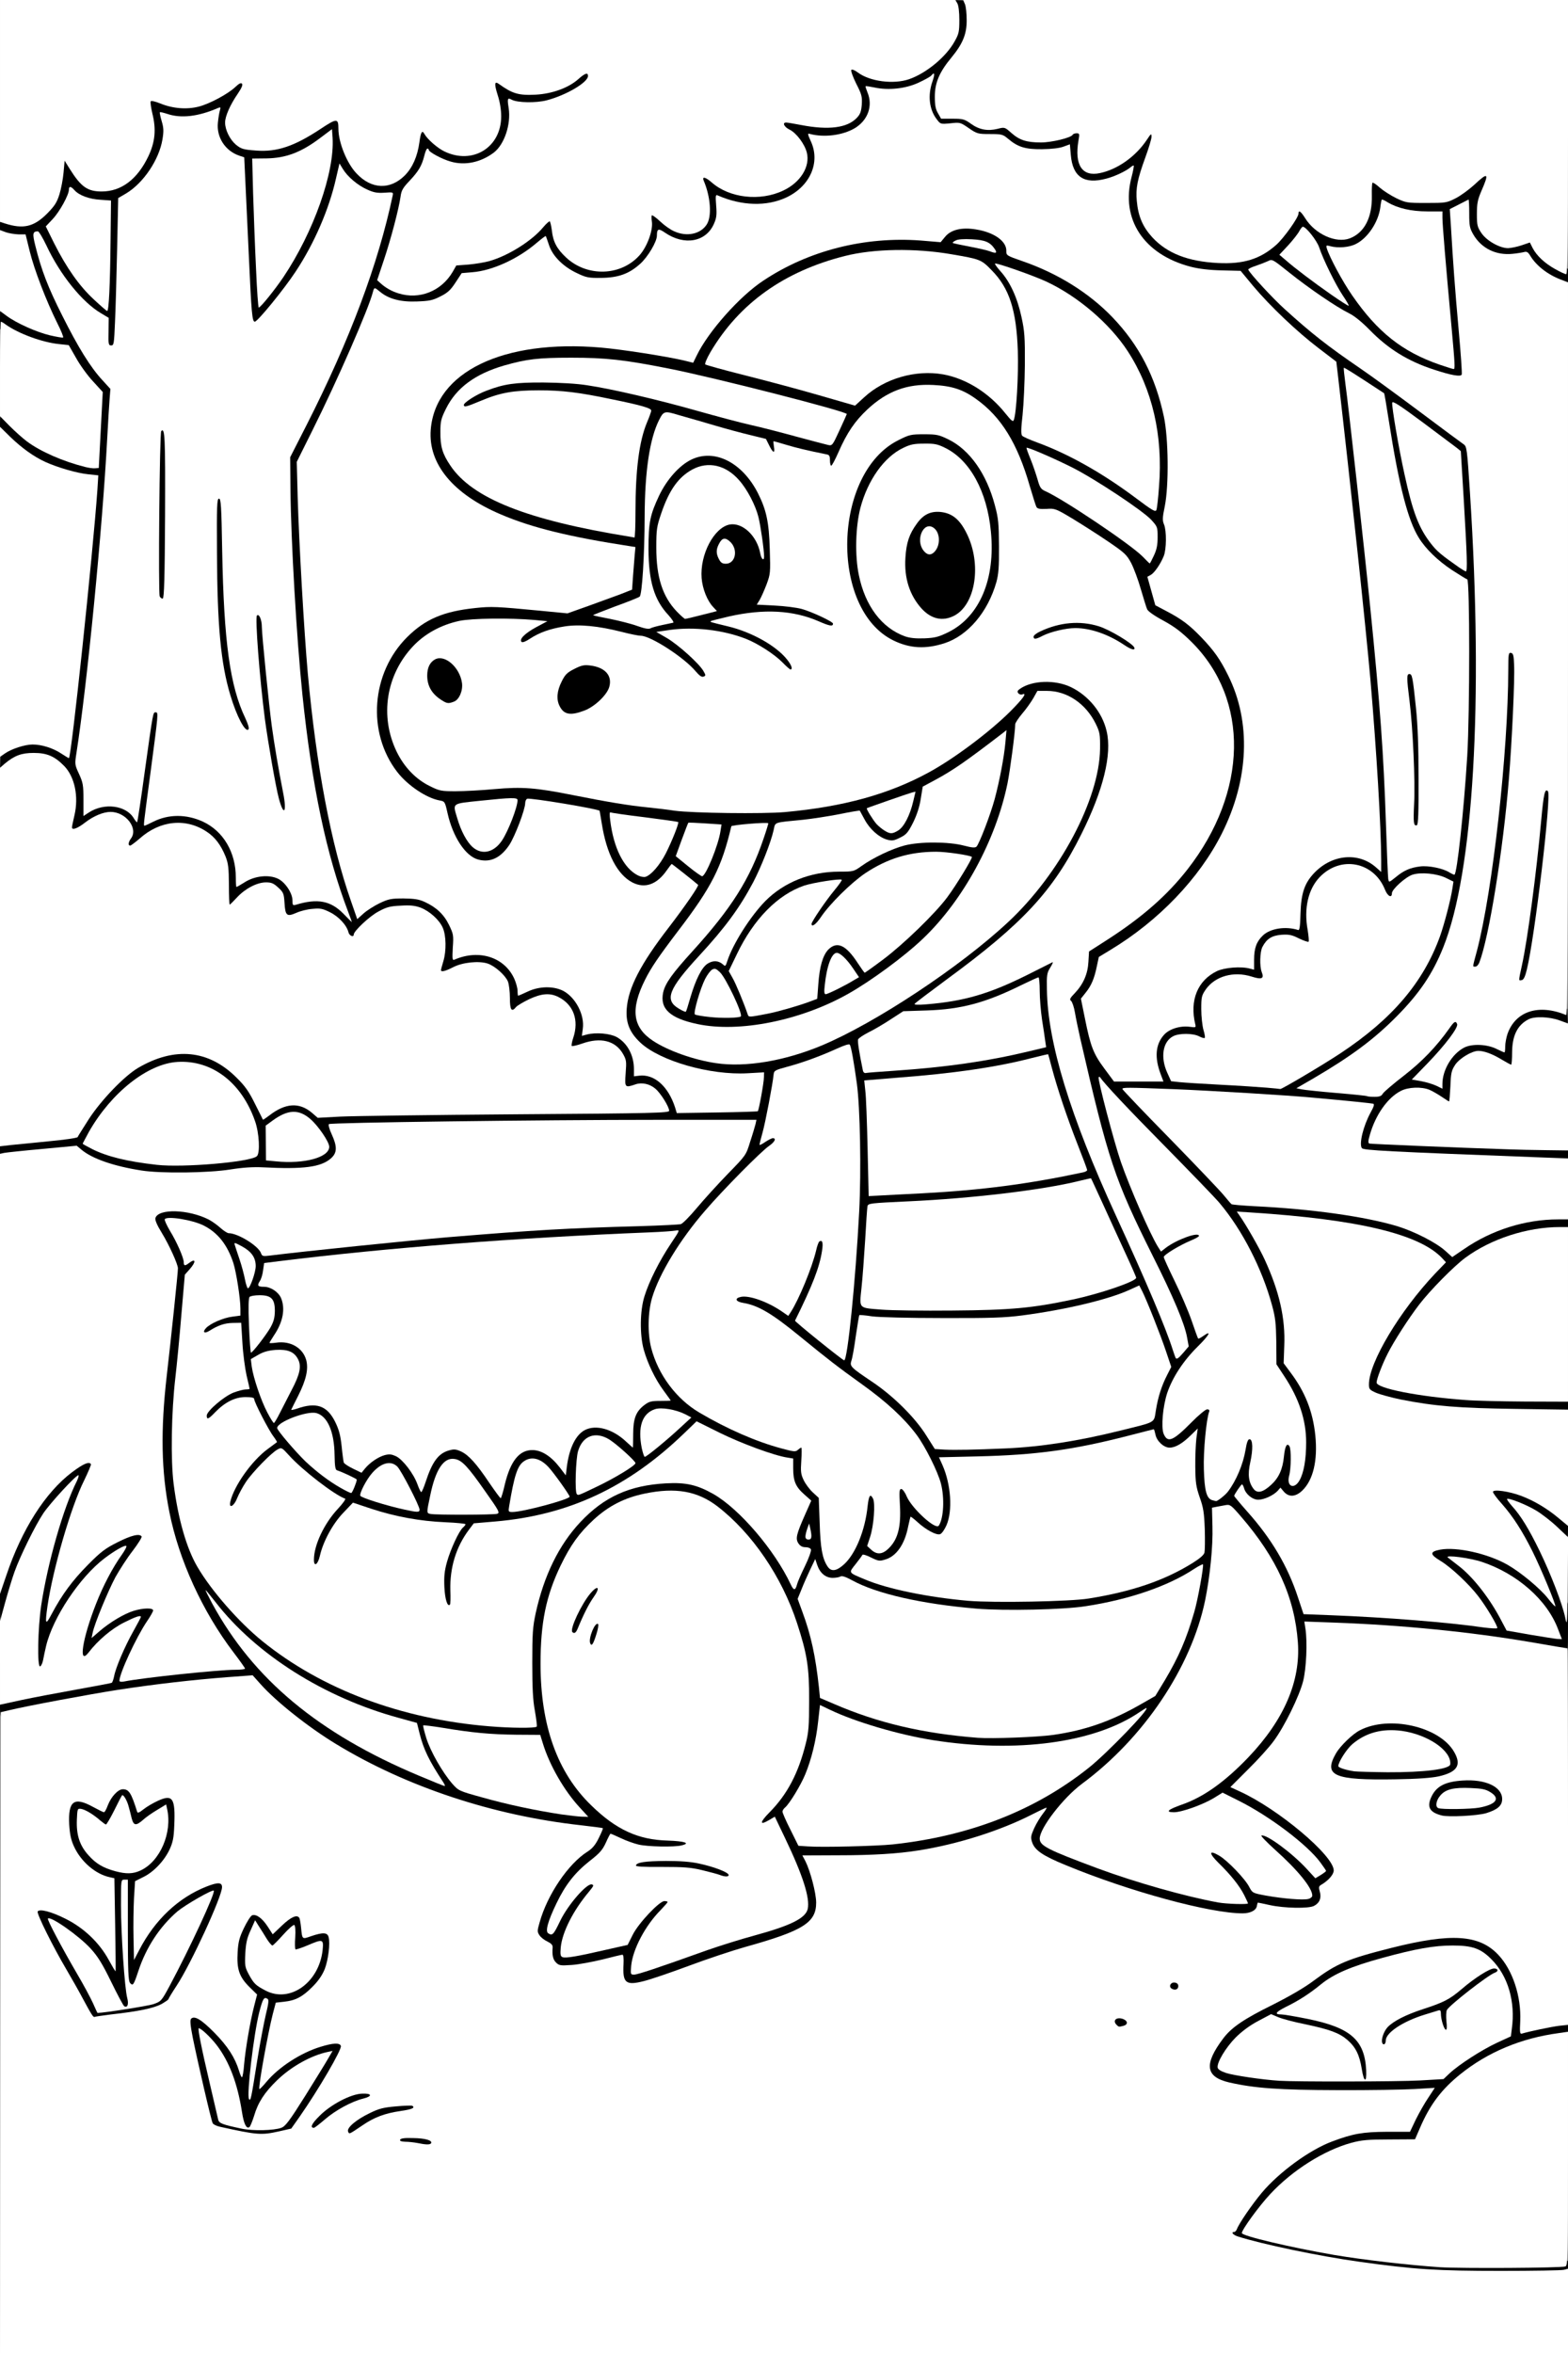
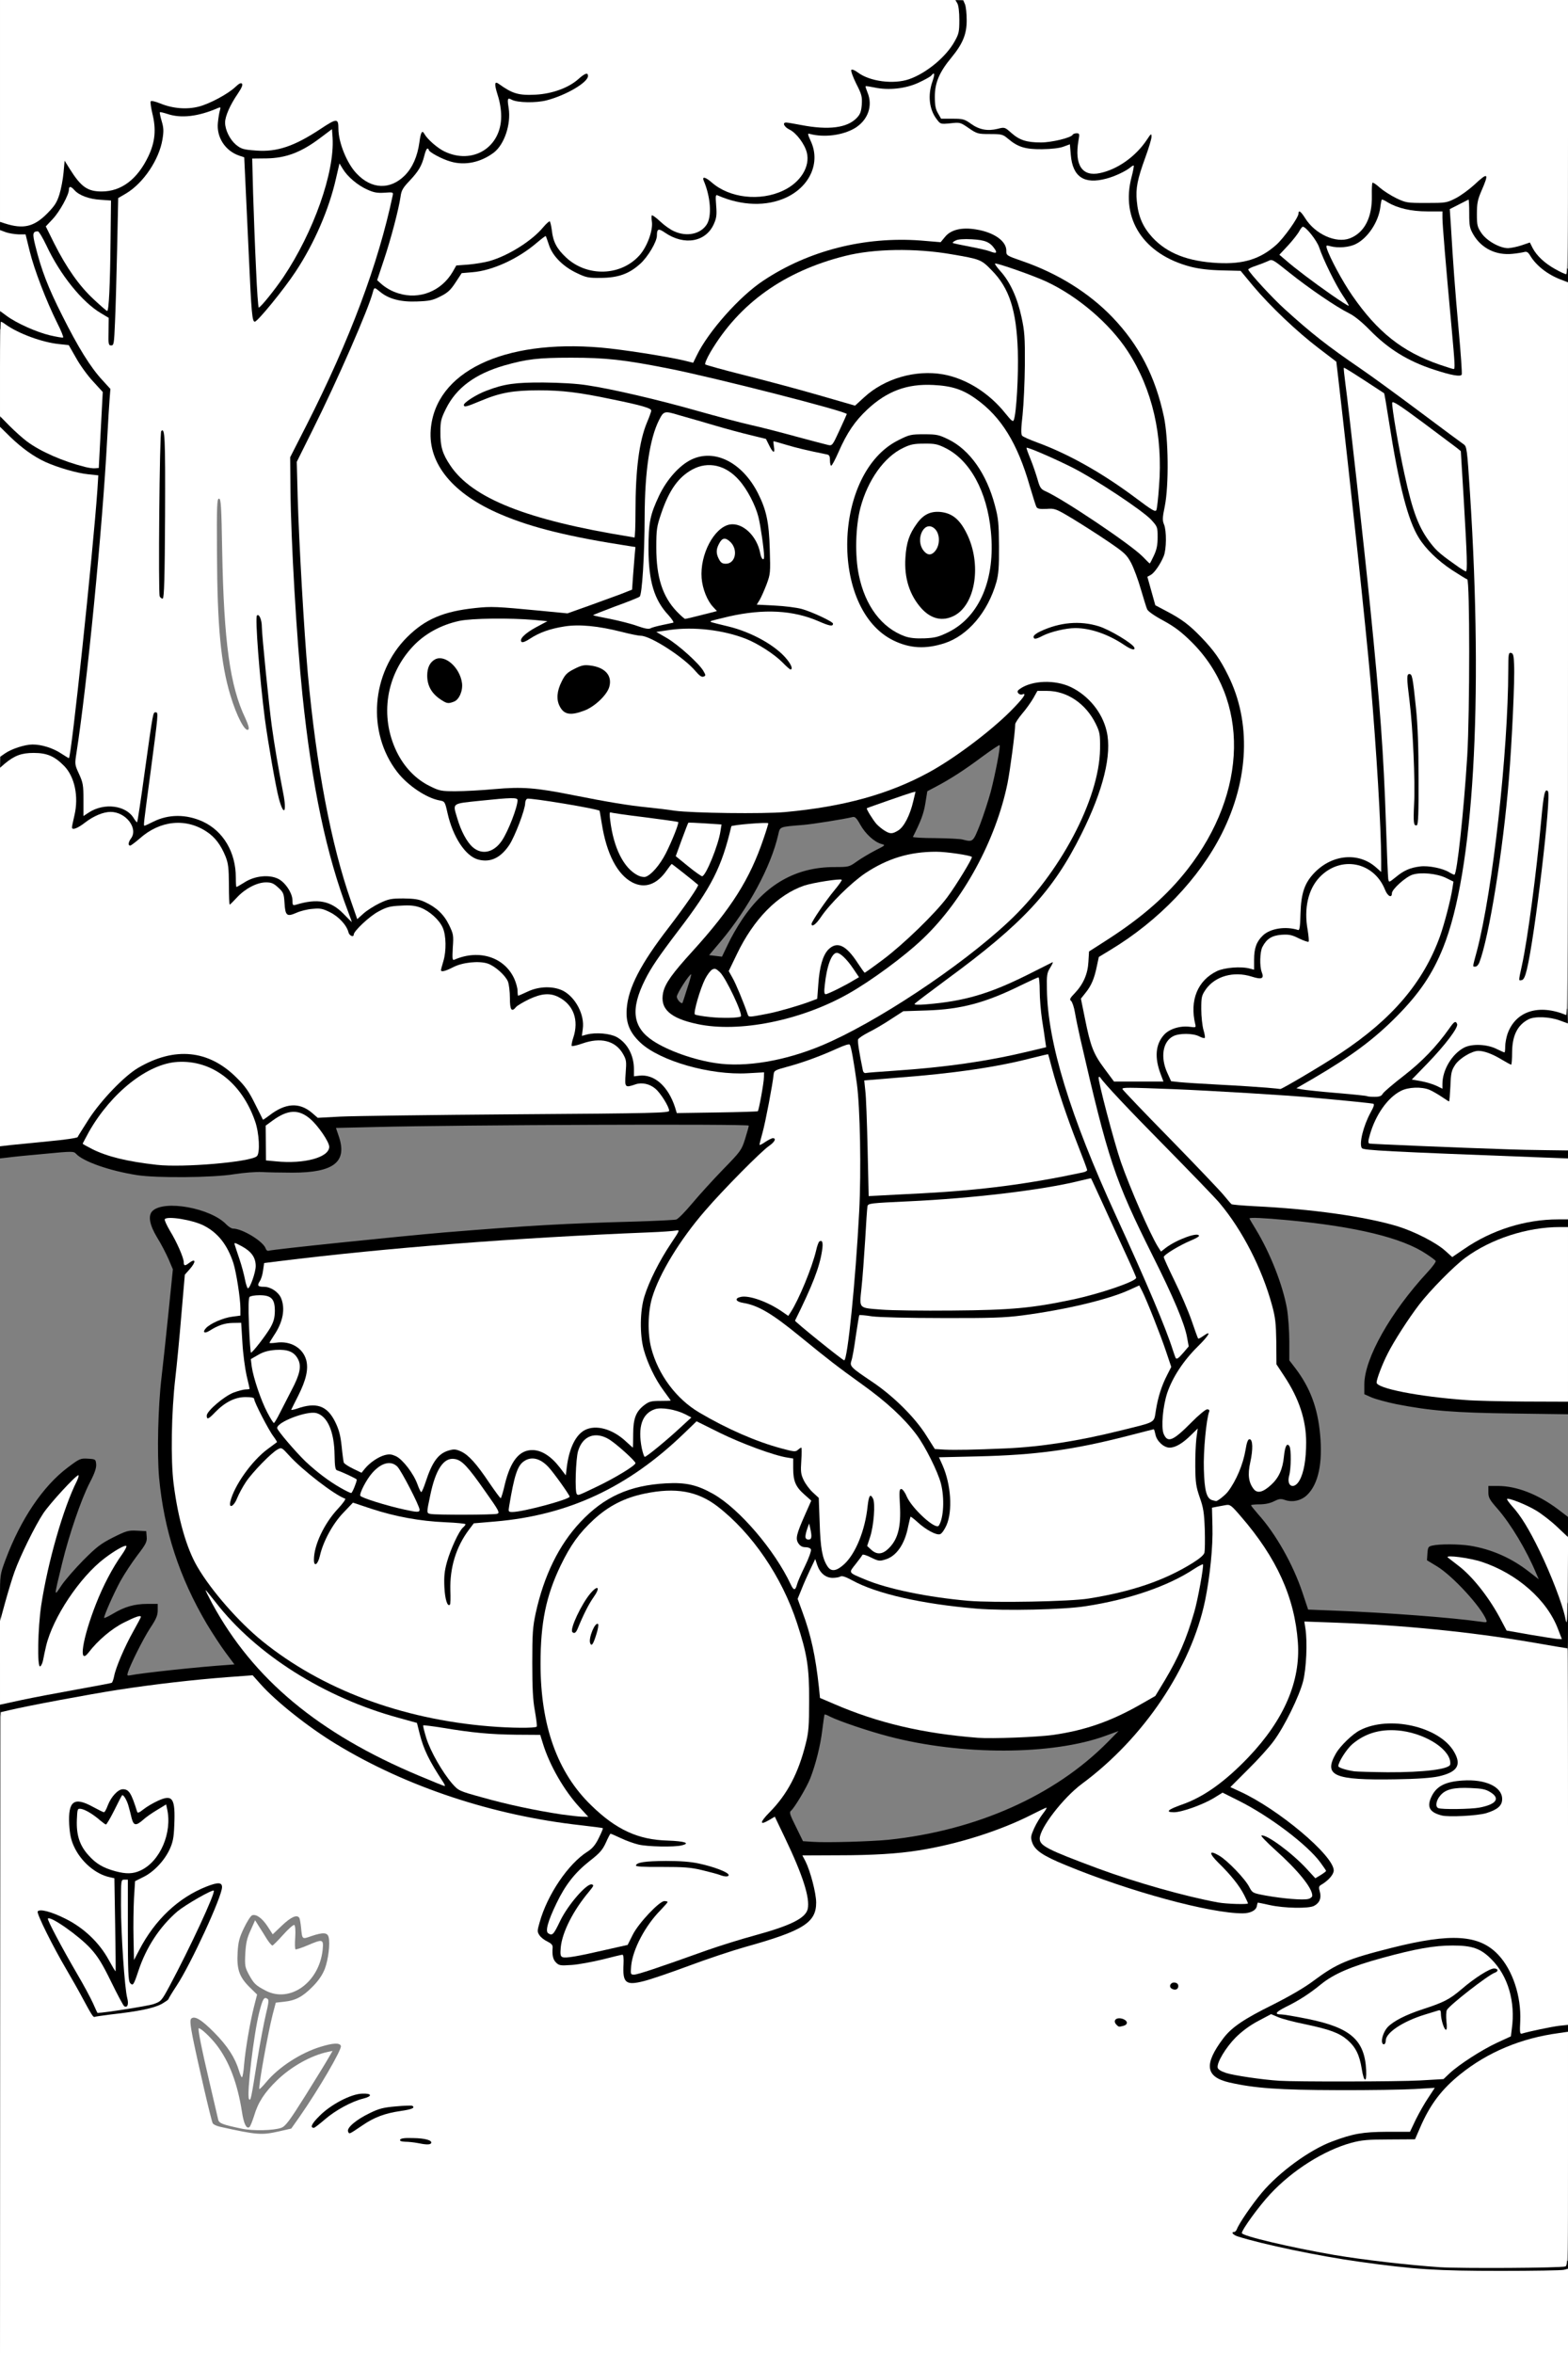
<svg xmlns="http://www.w3.org/2000/svg" class="img-fluid" id="outputsvg" style="transform: none; transform-origin: 50% 50%; cursor: move;" width="1024" height="1536" viewBox="0 0 10240 15360">
  <rect x="0" y="0" width="10240" height="15360" fill="#808080" stroke="none" />
  <g id="l2VNJiyuYMhIlfq85baH4e8" fill="rgb(0,0,0)" style="transform: none;">
    <g>
      <path id="p1E1NUNqMY" d="M9445 14853 c-394 -20 -892 -94 -1243 -183 -189 -49 -182 -46 -182 -90 0 -24 5 -40 15 -44 8 -3 15 -10 15 -16 0 -20 90 -152 161 -237 113 -134 311 -279 459 -334 132 -50 199 -62 357 -63 l153 -1 20 -45 c10 -25 35 -72 53 -105 l34 -60 -476 0 c-496 -1 -627 -9 -813 -51 -102 -23 -128 -51 -128 -137 0 -71 21 -121 88 -210 55 -73 135 -127 325 -221 111 -56 206 -111 267 -157 149 -111 219 -141 509 -214 214 -54 314 -68 459 -63 114 3 133 6 189 32 152 70 252 265 253 495 l0 83 28 -7 c56 -15 178 -34 215 -35 l37 0 0 53 0 52 -115 22 c-192 38 -325 91 -473 190 -162 108 -273 239 -349 412 l-33 76 -167 1 c-140 0 -182 4 -248 22 -176 48 -384 178 -525 329 -73 78 -160 192 -160 210 0 10 19 16 247 68 474 109 1019 164 1503 151 135 -3 262 -9 283 -12 l37 -7 0 45 0 45 -142 6 c-138 7 -529 7 -653 0z m-579 -1310 c-2 -10 -8 -34 -11 -53 -18 -88 -87 -164 -181 -199 -28 -11 -110 -32 -180 -47 -71 -14 -143 -32 -160 -39 -30 -12 -36 -10 -105 28 -85 46 -173 130 -212 201 -15 27 -27 50 -27 52 0 10 119 36 224 49 161 20 185 21 439 23 204 2 218 1 213 -15z m375 8 l156 -9 39 -37 c63 -58 211 -154 311 -200 l91 -43 7 -64 c9 -86 -30 -261 -63 -282 -9 -5 -111 68 -225 162 l-77 63 0 70 0 69 -38 0 c-36 0 -40 -2 -50 -39 -7 -21 -12 -46 -12 -55 0 -9 -4 -16 -8 -16 -19 0 -120 39 -177 68 -69 34 -103 67 -114 108 -6 24 -13 29 -44 32 -32 3 -37 0 -43 -23 -10 -42 5 -113 32 -145 37 -43 117 -85 238 -125 137 -45 170 -62 257 -136 40 -33 99 -77 132 -97 l59 -36 -31 -27 c-100 -83 -259 -78 -624 22 -208 57 -315 104 -412 182 -38 31 -100 73 -136 94 l-65 37 134 27 c274 56 356 130 378 342 l6 67 62 0 c33 -1 131 -5 217 -9z" />
      <path id="p3qKgg4B9" d="M2695 14020 c-22 -5 -57 -9 -78 -9 l-38 -1 3 -42 3 -43 110 1 c135 1 157 10 153 62 l-3 37 -55 2 c-30 0 -73 -3 -95 -7z" />
-       <path id="pq8V2wUtn" d="M1530 13940 c-47 -10 -103 -22 -124 -27 -22 -5 -43 -15 -47 -23 -9 -17 -97 -393 -129 -552 -12 -59 -20 -127 -18 -150 l3 -43 49 -3 c39 -3 55 2 87 24 56 39 154 146 189 207 26 45 30 48 30 26 0 -30 34 -226 53 -307 l12 -54 -46 -47 c-60 -62 -72 -108 -68 -249 4 -103 6 -112 44 -188 l40 -79 48 -3 c55 -4 88 13 116 58 l17 29 45 -39 c39 -35 50 -39 96 -40 28 0 55 5 58 10 4 6 9 35 12 64 l6 54 31 -9 c17 -5 54 -9 83 -9 64 0 67 6 61 142 -6 125 -32 191 -107 267 -65 66 -111 90 -186 98 l-54 6 -20 76 c-11 42 -29 128 -41 191 -11 63 -22 123 -24 132 -2 11 18 -1 58 -32 130 -102 283 -164 392 -158 l59 3 3 43 c3 34 -4 56 -29 100 -52 94 -188 312 -244 392 l-53 75 -79 18 c-98 22 -213 21 -323 -3z m282 -83 c23 -9 58 -57 153 -207 67 -107 122 -196 120 -198 -6 -7 -123 58 -182 101 -103 77 -195 202 -219 301 l-7 29 53 -7 c29 -4 66 -12 82 -19z m-269 -84 c-20 -111 -41 -178 -78 -259 -33 -73 -107 -182 -113 -166 -1 5 20 106 48 223 27 118 52 224 55 236 3 15 17 26 38 32 67 19 66 20 50 -66z m354 -802 c78 -36 152 -132 173 -228 l8 -32 -57 25 c-34 15 -69 24 -91 22 l-35 -3 0 -58 1 -57 -39 45 c-36 43 -43 46 -81 43 -38 -3 -43 -7 -73 -57 l-32 -53 -16 38 c-9 22 -19 64 -22 95 -5 49 -2 64 22 108 33 60 44 71 109 105 58 31 77 32 133 7z" />
      <path id="pmwewfV3a" d="M2247 13953 c-4 -3 -7 -26 -7 -49 0 -38 5 -46 43 -78 24 -19 73 -49 110 -67 57 -26 86 -33 188 -41 66 -5 126 -7 134 -4 10 3 15 19 15 45 l0 39 -82 12 c-107 15 -173 41 -261 101 -68 46 -121 62 -140 42z" />
      <path id="pIOYFGDFO" d="M2007 13913 c-4 -3 -7 -22 -7 -40 0 -52 89 -137 203 -193 81 -40 95 -44 165 -45 l77 0 3 41 3 41 -48 12 c-77 19 -183 77 -251 136 -53 46 -70 55 -101 55 -21 0 -41 -3 -44 -7z" />
      <path id="p1GLGn422N" d="M7262 13248 c-18 -18 -15 -95 4 -102 23 -9 69 -7 98 4 23 8 26 15 26 54 0 37 -3 45 -22 50 -38 10 -93 7 -106 -6z" />
      <path id="pl2YpMgNf" d="M567 13179 c-8 -13 -33 -60 -57 -104 -23 -44 -71 -128 -106 -188 -35 -59 -93 -166 -129 -238 -52 -103 -65 -139 -63 -167 l3 -37 70 0 c60 0 81 5 150 38 99 47 174 104 237 180 l48 58 0 -215 0 -214 -32 -7 c-95 -21 -189 -102 -236 -203 -22 -48 -27 -75 -30 -173 -4 -93 -1 -122 12 -147 16 -31 19 -32 77 -32 43 0 73 7 108 24 l48 25 12 -34 c6 -19 25 -48 40 -64 26 -27 36 -31 84 -31 48 0 58 4 76 26 12 15 21 30 21 35 0 4 4 19 9 32 l10 24 66 -33 c73 -37 128 -43 161 -20 17 13 19 28 19 173 0 150 -1 161 -27 215 -35 75 -104 148 -171 181 l-54 26 -6 83 c-4 46 -7 123 -7 173 l0 90 44 -65 c118 -176 357 -337 486 -328 l45 3 3 51 c2 42 -6 73 -53 190 -72 177 -174 384 -242 487 -29 44 -53 84 -53 87 0 4 -21 18 -47 33 -61 32 -91 38 -454 84 -42 5 -48 3 -62 -18z m172 -88 c23 -15 -103 -260 -174 -338 -52 -58 -152 -140 -160 -132 -2 2 35 69 81 149 47 80 106 187 131 238 43 87 48 92 77 92 17 0 37 -4 45 -9z m269 -50 c36 -20 338 -621 312 -621 -19 0 -130 83 -184 138 -95 96 -156 199 -206 347 -22 66 -31 81 -49 83 -20 3 -22 8 -17 34 3 17 6 36 6 43 0 11 12 10 61 -1 34 -8 68 -18 77 -23z m-106 -867 c42 -22 95 -79 122 -132 30 -60 50 -145 42 -178 l-7 -25 -32 22 c-18 13 -47 35 -65 51 -25 22 -43 28 -77 28 -49 0 -42 10 -73 -110 l-9 -35 -36 73 c-36 70 -38 72 -75 72 -27 0 -46 -8 -72 -31 -19 -16 -47 -37 -62 -45 l-28 -15 0 40 c0 65 30 139 78 192 49 55 95 82 175 103 54 15 73 13 119 -10z" />
      <path id="pbPSPNTwH" d="M7622 13012 c-9 -6 -12 -25 -10 -53 l3 -44 55 0 55 0 0 50 0 50 -45 3 c-25 1 -51 -2 -58 -6z" />
      <path id="pNfXd1suI" d="M4064 12966 c-15 -11 -20 -30 -24 -89 l-5 -74 -95 24 c-59 16 -137 27 -206 30 -135 7 -148 -1 -159 -91 -5 -35 -12 -56 -20 -56 -7 0 -27 -14 -45 -30 -32 -29 -33 -33 -28 -93 14 -169 179 -438 325 -530 40 -26 81 -82 69 -95 -4 -3 -61 -12 -129 -19 -549 -59 -1128 -252 -1582 -528 -180 -109 -392 -277 -494 -392 l-49 -55 -133 12 c-437 36 -1039 128 -1381 210 -46 11 -89 20 -95 20 -9 0 -13 -18 -13 -59 l0 -59 73 -16 c73 -17 353 -70 530 -101 54 -9 100 -22 102 -29 28 -99 54 -167 89 -238 l43 -88 -41 23 c-38 20 -148 123 -188 175 -13 16 -28 22 -58 22 l-40 0 0 -63 c0 -35 9 -99 21 -143 25 -96 100 -290 141 -361 16 -29 25 -53 20 -53 -20 0 -152 151 -216 248 -91 137 -136 245 -164 397 -8 38 -9 40 -50 43 l-42 3 0 -168 c0 -182 18 -330 64 -533 26 -115 99 -367 117 -405 15 -32 -48 44 -92 110 -95 141 -219 441 -260 628 -9 44 -16 57 -31 57 -17 0 -18 -11 -18 -160 0 -160 0 -161 36 -258 99 -265 245 -481 406 -602 77 -58 83 -61 132 -58 50 3 51 4 54 36 2 24 -9 58 -42 121 -56 108 -135 340 -180 525 -55 227 -55 222 -5 146 24 -36 89 -110 144 -166 86 -86 113 -107 194 -148 86 -43 100 -47 155 -44 l61 3 3 37 c3 32 -5 48 -61 121 -35 46 -85 122 -111 169 -43 79 -106 221 -106 239 0 4 26 -8 58 -27 75 -45 140 -64 224 -64 l68 0 0 42 c0 33 -10 57 -50 117 -46 71 -129 237 -145 289 -6 20 -4 22 17 18 66 -14 444 -55 641 -68 l38 -3 -56 -75 c-31 -41 -87 -127 -125 -190 -179 -304 -279 -610 -311 -954 -14 -156 -7 -464 16 -656 9 -74 29 -263 45 -419 l29 -285 -28 -66 c-16 -36 -49 -101 -75 -142 -50 -83 -60 -142 -31 -172 76 -76 383 -20 484 88 14 14 33 26 42 26 62 0 199 84 214 130 3 10 11 17 18 15 24 -9 859 -95 1152 -120 553 -45 772 -58 1250 -71 132 -4 249 -10 261 -13 12 -3 59 -51 105 -106 46 -55 137 -155 202 -222 114 -117 120 -125 143 -198 13 -42 24 -81 24 -87 0 -12 -1891 -5 -2435 9 l-261 6 19 56 c56 166 -33 236 -303 236 -74 0 -164 -2 -200 -4 -36 -2 -116 4 -180 14 -139 23 -508 26 -635 6 -180 -28 -353 -89 -399 -140 -15 -16 -27 -16 -203 1 -104 9 -212 20 -240 24 l-53 6 0 -55 0 -55 44 -6 c24 -4 130 -15 237 -25 106 -10 195 -23 196 -28 2 -6 36 -59 74 -119 82 -125 230 -279 321 -333 111 -64 173 -84 289 -89 60 -2 128 0 159 7 149 32 291 148 370 303 39 75 47 85 60 74 79 -69 228 -71 312 -5 l37 29 473 -10 c260 -5 760 -10 1111 -10 350 0 637 -4 637 -8 0 -15 -57 -89 -81 -106 -19 -13 -39 -15 -108 -9 l-84 6 6 -89 c6 -82 5 -91 -18 -130 -16 -28 -39 -49 -68 -63 -53 -26 -64 -26 -127 -1 -28 11 -71 20 -95 20 l-45 0 0 -38 c0 -21 7 -59 16 -85 18 -55 9 -98 -33 -148 -26 -30 -91 -69 -115 -69 -22 0 -152 65 -167 83 -9 11 -29 17 -57 17 l-44 0 0 -75 c0 -91 -14 -129 -67 -176 -73 -66 -153 -74 -248 -23 -29 15 -63 24 -91 24 l-44 0 0 -37 c0 -21 7 -60 15 -87 30 -98 10 -172 -62 -237 -87 -79 -190 -88 -303 -28 -56 29 -160 127 -160 150 0 5 -19 9 -42 9 -42 -1 -44 -2 -67 -51 -25 -55 -80 -102 -140 -120 -31 -9 -46 -7 -96 11 -76 28 -131 35 -149 21 -8 -7 -15 -38 -18 -76 -3 -55 -8 -69 -33 -95 -16 -16 -37 -32 -47 -36 -31 -9 -123 42 -172 97 -39 44 -50 50 -78 47 l-33 -3 0 -130 c-1 -141 -14 -195 -71 -276 -52 -76 -185 -138 -262 -124 -61 11 -135 49 -190 99 -44 38 -59 46 -92 46 l-40 0 0 -43 c0 -23 7 -52 15 -64 14 -20 13 -24 -12 -54 -15 -17 -42 -38 -59 -45 -42 -18 -97 0 -169 56 -43 34 -59 40 -98 40 l-47 0 0 -39 c0 -21 7 -70 16 -109 14 -64 14 -75 -1 -133 -20 -79 -54 -130 -113 -169 -62 -41 -112 -53 -160 -41 -39 11 -125 61 -136 80 -4 6 -16 11 -27 11 -18 0 -20 -6 -17 -77 l3 -78 50 -25 c44 -22 63 -25 160 -25 93 0 118 3 159 23 27 12 50 21 52 19 12 -11 117 -971 153 -1397 12 -129 23 -260 26 -291 l4 -56 -65 -7 c-173 -18 -367 -108 -491 -229 l-53 -51 0 -78 c0 -99 11 -101 94 -17 33 34 83 79 111 100 90 67 268 146 371 163 l40 7 11 -218 10 -218 -61 -66 c-34 -37 -83 -105 -109 -152 l-48 -84 -64 -7 c-87 -9 -184 -40 -277 -88 l-78 -40 0 -74 c0 -88 6 -91 79 -39 71 52 271 139 271 119 0 -3 -12 -28 -26 -57 -53 -104 -134 -318 -160 -427 l-27 -110 -37 0 c-21 0 -52 -3 -69 -6 -31 -6 -31 -7 -31 -70 0 -73 0 -72 84 -50 77 20 119 5 193 -69 51 -51 64 -72 81 -126 11 -35 23 -99 27 -142 l7 -77 32 0 c27 0 35 7 61 51 45 76 73 108 116 129 48 25 75 25 143 -1 71 -26 146 -107 194 -206 43 -92 49 -135 28 -221 -10 -38 -16 -86 -14 -108 3 -35 6 -39 32 -42 15 -2 50 6 77 17 82 36 144 43 211 26 67 -17 189 -83 234 -126 26 -25 38 -30 70 -27 37 3 39 5 42 39 2 27 -5 47 -34 89 -20 29 -48 77 -61 106 l-24 53 19 44 c21 47 70 94 108 103 14 4 62 5 107 2 100 -5 184 -40 328 -135 73 -48 104 -63 132 -63 41 0 37 -7 55 113 26 173 156 330 260 313 45 -7 104 -48 137 -96 30 -43 65 -146 65 -190 0 -49 9 -60 49 -60 30 0 40 6 59 35 29 45 114 101 173 114 87 20 177 -29 223 -120 32 -64 34 -130 6 -209 -11 -30 -19 -74 -20 -97 l0 -43 44 0 c27 0 48 6 57 16 76 92 319 72 443 -37 36 -32 52 -39 85 -39 l41 0 0 46 c0 39 -5 51 -31 75 -41 38 -156 93 -239 114 -44 11 -94 16 -155 13 l-90 -3 -1 88 c-1 80 -5 95 -35 155 -39 76 -94 121 -182 147 -93 27 -236 13 -305 -32 -13 -8 -25 -13 -26 -11 -1 2 -11 25 -20 51 -11 30 -42 74 -77 112 -33 34 -59 70 -59 80 0 38 -54 257 -96 388 -24 76 -42 143 -39 148 11 17 90 58 137 69 94 24 211 -38 274 -145 l24 -42 80 -6 c44 -4 106 -14 137 -23 123 -35 277 -132 351 -221 32 -38 41 -44 71 -41 35 3 35 4 46 68 14 82 31 114 92 171 95 89 212 111 318 60 111 -52 175 -153 179 -279 1 -57 1 -57 34 -60 28 -3 41 4 83 43 57 54 130 89 164 81 40 -10 84 -55 95 -97 9 -33 7 -52 -11 -112 -11 -40 -23 -91 -26 -114 l-5 -43 42 0 c33 0 50 7 78 31 45 40 123 76 190 89 169 32 392 -110 368 -234 -9 -45 -68 -120 -110 -140 -33 -16 -36 -20 -36 -61 l0 -45 44 0 c24 0 81 7 126 16 155 29 239 17 302 -43 46 -44 46 -74 -2 -169 -28 -58 -40 -95 -38 -117 3 -29 6 -32 40 -35 28 -2 46 3 70 21 43 32 120 58 178 59 126 3 312 -118 389 -253 39 -69 47 -121 27 -179 -25 -70 -24 -71 46 -68 l63 3 8 45 c13 70 0 186 -26 244 -13 28 -46 78 -73 111 -97 117 -130 227 -91 301 16 31 19 32 94 35 70 4 83 8 125 38 50 36 66 38 160 26 56 -8 57 -7 102 32 49 43 101 63 164 63 44 0 168 -35 177 -50 3 -6 29 -10 57 -10 l50 0 -7 98 c-7 97 -7 99 21 131 25 30 32 33 67 28 72 -10 160 -62 231 -138 37 -39 72 -81 78 -95 9 -18 19 -24 45 -24 l33 0 0 54 c0 39 -12 86 -40 163 -55 150 -64 198 -51 270 38 206 221 338 498 359 129 10 248 -30 347 -117 50 -44 146 -179 146 -205 0 -9 12 -14 38 -14 33 0 40 5 66 45 31 50 68 81 133 114 72 36 122 24 181 -44 43 -48 64 -126 60 -222 l-3 -78 38 -3 c32 -3 45 3 79 33 22 21 70 51 107 69 60 28 74 31 166 31 91 0 106 -3 160 -30 32 -17 87 -56 121 -87 55 -52 66 -58 104 -58 l42 0 -5 48 c-2 26 -17 76 -33 112 -57 131 -28 225 87 283 l56 28 61 -20 c90 -31 108 -28 131 17 27 52 83 106 147 139 l54 28 0 59 0 59 -34 -6 c-42 -7 -132 -50 -166 -80 -14 -12 -39 -40 -57 -61 l-32 -39 -88 2 c-188 4 -290 -80 -301 -245 -2 -41 -6 -74 -8 -74 -2 0 -14 5 -28 11 -23 11 -24 15 -20 78 2 36 9 138 14 226 6 88 22 285 36 437 14 153 24 297 22 320 l-3 43 -62 -2 c-73 -3 -228 -50 -328 -101 -109 -54 -183 -109 -270 -198 -50 -51 -100 -92 -135 -109 -85 -43 -233 -142 -362 -243 l-116 -92 -38 14 c-21 7 -39 17 -41 23 -2 5 47 61 109 124 168 170 323 297 583 475 72 49 247 177 390 284 143 107 271 202 283 210 21 14 23 27 42 320 34 529 43 850 37 1295 -14 981 -100 1554 -282 1880 -76 137 -234 316 -391 445 -66 55 -295 209 -380 256 l-39 22 90 7 c50 4 142 13 205 20 l115 13 17 -23 c10 -12 72 -64 138 -115 115 -89 213 -190 295 -308 28 -39 33 -42 70 -40 40 3 40 3 43 48 2 41 -2 52 -54 120 -41 56 -47 67 -23 44 62 -58 91 -67 198 -62 53 3 104 8 114 13 13 6 17 2 17 -18 0 -72 57 -165 123 -199 53 -28 199 -36 267 -16 l45 14 3 62 c3 72 -1 74 -86 42 -85 -32 -138 -23 -188 32 -45 49 -58 88 -56 176 l2 82 -41 0 c-24 0 -52 -8 -67 -19 -47 -33 -110 -61 -137 -61 -42 0 -103 38 -132 82 -24 36 -28 52 -31 139 l-4 99 -35 0 c-22 0 -50 -11 -79 -31 -92 -63 -140 -72 -205 -38 -79 40 -172 165 -195 262 -6 25 -4 27 27 27 19 0 192 7 384 14 193 8 461 18 598 22 l247 7 0 54 0 55 -197 -6 c-109 -4 -416 -16 -683 -27 -528 -21 -510 -18 -510 -78 0 -43 28 -158 48 -205 l20 -44 -52 -6 c-304 -36 -1437 -107 -1454 -91 -2 2 122 131 275 286 153 156 301 311 328 344 28 33 54 63 58 66 5 3 72 9 150 13 371 18 723 67 932 131 100 30 225 91 288 139 l48 36 61 -41 c168 -115 387 -179 609 -179 l79 0 0 53 0 53 -117 11 c-200 20 -377 85 -523 193 -75 55 -233 216 -301 305 -114 149 -251 386 -261 450 -4 26 56 46 222 74 211 35 313 42 653 48 l327 6 0 54 0 55 -362 -5 c-383 -5 -539 -18 -759 -61 -63 -13 -136 -33 -162 -44 l-47 -21 0 -64 c0 -168 171 -472 414 -734 32 -34 55 -67 52 -72 -3 -5 -31 -26 -62 -46 -157 -105 -458 -178 -903 -220 -162 -15 -251 -19 -251 -11 0 2 19 35 42 72 94 155 176 364 203 518 8 49 15 144 15 212 l0 124 40 52 c96 127 145 257 161 430 18 188 -11 326 -85 397 -38 37 -96 50 -146 32 -26 -9 -38 -7 -70 9 -25 13 -59 20 -95 20 -30 0 -55 3 -55 6 0 3 21 29 46 58 115 127 229 329 290 512 l37 111 176 7 c336 13 760 45 950 72 39 6 43 5 38 -10 -33 -86 -220 -289 -322 -351 l-66 -40 3 -45 c3 -41 6 -45 33 -51 48 -11 175 -10 245 1 141 23 271 80 387 171 l62 48 -16 -37 c-65 -155 -166 -323 -254 -424 -51 -58 -59 -72 -59 -107 l0 -41 63 0 c121 0 260 54 390 151 l67 51 0 74 c0 69 -2 74 -21 74 -12 0 -48 -25 -82 -57 -53 -48 -156 -123 -171 -123 -2 0 11 26 31 58 54 88 146 284 197 419 l46 122 0 161 c0 151 -1 160 -19 160 -11 0 -127 -18 -258 -41 -381 -64 -813 -108 -1234 -125 l-166 -7 -1 154 c-1 192 -18 267 -102 434 -70 141 -131 225 -257 355 l-92 95 62 33 c199 103 416 272 525 411 38 48 42 58 42 111 0 54 -3 60 -35 89 -20 17 -39 31 -43 31 -5 0 -6 16 -4 35 5 44 -11 86 -41 105 -31 19 -157 25 -260 11 -48 -7 -94 -14 -101 -17 -8 -3 -16 3 -19 15 -30 116 -707 -25 -1306 -273 -151 -62 -197 -93 -218 -145 -15 -35 -14 -106 2 -144 6 -14 -8 -11 -76 18 -191 82 -436 150 -656 181 -126 17 -530 35 -620 27 l-62 -6 26 79 c19 58 27 107 30 184 4 98 3 107 -19 140 -50 74 -147 118 -443 200 -82 23 -247 78 -365 122 -307 114 -418 139 -466 104z m245 -166 c78 -27 205 -73 284 -101 78 -28 214 -70 303 -94 171 -47 258 -80 311 -121 28 -21 33 -31 33 -65 0 -56 -39 -167 -122 -344 l-70 -151 -54 4 -54 4 0 -38 c0 -34 7 -46 56 -94 111 -109 189 -257 236 -448 32 -130 32 -377 0 -522 -53 -237 -136 -434 -256 -615 -195 -290 -410 -455 -596 -455 -82 0 -231 37 -315 79 -93 46 -212 150 -280 245 -60 84 -139 252 -170 361 -93 327 -68 717 66 1014 71 157 212 321 354 413 133 87 215 112 360 113 l110 0 3 42 c3 39 1 43 -25 50 -15 4 -86 7 -158 8 -132 0 -200 -11 -282 -46 l-41 -18 -20 47 c-16 36 -39 62 -99 109 -76 60 -112 99 -163 173 -18 28 -11 23 36 -22 55 -54 63 -58 107 -58 47 0 47 0 47 34 0 24 -10 46 -34 75 -88 105 -162 240 -181 330 l-7 34 45 -5 c24 -3 110 -20 190 -39 l146 -33 33 -66 c22 -42 59 -92 110 -142 76 -77 78 -78 127 -78 l51 0 0 36 c0 29 -8 45 -46 83 -25 25 -66 76 -90 113 -61 91 -119 238 -95 238 5 0 73 -22 150 -50z m3781 -409 c0 -18 -88 -127 -154 -192 -60 -60 -67 -71 -64 -100 3 -31 6 -34 41 -37 27 -2 51 4 81 22 52 31 169 152 195 205 20 38 22 39 108 54 48 9 118 19 156 23 82 8 85 -1 28 -73 -60 -74 -89 -103 -188 -193 -82 -73 -93 -87 -93 -116 0 -33 1 -34 40 -34 68 0 156 57 294 189 46 44 61 55 46 33 -61 -89 -329 -291 -502 -378 l-89 -45 -52 30 c-83 47 -196 81 -271 81 l-66 0 0 -40 c0 -24 5 -42 13 -44 89 -26 182 -68 254 -116 100 -66 252 -205 337 -309 163 -199 256 -440 241 -621 -25 -289 -160 -574 -390 -821 -37 -39 -47 -45 -74 -41 l-31 4 0 130 c0 141 -20 330 -50 476 -91 436 -401 899 -803 1196 -41 30 -99 83 -129 118 -60 68 -138 183 -138 204 0 26 76 61 370 171 349 129 890 266 890 224z m-2290 -381 c576 -60 1090 -289 1435 -639 l70 -71 -85 31 c-347 127 -941 129 -1416 4 -135 -35 -325 -100 -383 -129 -18 -10 -34 -16 -36 -14 -2 2 -8 47 -15 101 -12 102 -43 225 -79 317 -24 60 -102 190 -125 210 -13 10 -8 25 32 105 l46 94 61 4 c87 7 384 -2 495 -13z m-2079 -217 c-91 -118 -170 -265 -206 -384 l-18 -55 -52 4 c-74 6 -368 -15 -510 -37 -66 -10 -121 -17 -123 -16 -2 2 7 30 21 64 29 71 102 189 154 249 37 41 44 44 195 86 141 40 329 81 478 105 85 14 84 14 61 -16z m-952 -290 c-22 -43 -48 -111 -58 -152 l-18 -74 -119 -33 c-339 -93 -631 -242 -924 -472 -29 -22 -25 -16 20 38 204 239 473 447 791 610 109 56 326 156 346 160 1 0 -16 -35 -38 -77z m4081 -209 c206 -28 373 -87 567 -197 l98 -56 63 -104 c70 -118 112 -206 153 -323 51 -147 93 -331 73 -323 -5 2 -43 22 -84 43 -158 82 -370 146 -600 182 -142 22 -586 30 -773 15 -339 -28 -627 -91 -789 -172 -45 -23 -71 -29 -121 -29 -49 0 -70 -5 -90 -20 -14 -11 -27 -20 -30 -20 -3 0 -19 33 -36 74 l-31 74 25 65 c50 133 82 284 103 481 l7 70 89 38 c288 125 586 195 941 222 86 6 325 -4 435 -20z m-3383 -73 c-35 -174 -34 -557 2 -724 52 -240 151 -442 291 -591 36 -38 56 -66 45 -62 -162 60 -394 109 -575 122 l-105 7 -31 41 c-87 116 -128 249 -122 401 l3 90 -36 3 c-56 5 -63 -13 -68 -148 -3 -132 15 -224 68 -329 l30 -58 -112 -6 c-138 -8 -298 -37 -436 -79 l-104 -32 -55 59 c-60 65 -124 185 -143 271 l-12 54 -44 0 -43 0 0 -58 c0 -114 52 -246 133 -338 22 -25 38 -46 36 -48 -2 -1 -29 -18 -59 -37 -70 -44 -158 -115 -241 -196 l-65 -64 -75 73 c-81 81 -143 166 -169 237 -17 45 -19 46 -64 49 l-46 3 0 -40 c0 -108 130 -311 253 -397 l28 -19 -49 -87 c-27 -48 -54 -105 -62 -127 -11 -34 -18 -41 -39 -41 -35 0 -118 49 -166 99 -32 34 -46 41 -77 41 l-38 0 0 -49 c0 -48 2 -51 62 -105 58 -53 142 -96 187 -96 17 0 18 -4 5 -57 -7 -32 -17 -116 -20 -186 -4 -70 -10 -130 -14 -132 -13 -8 -98 22 -126 44 -18 14 -41 21 -70 21 l-44 0 0 -39 c0 -33 5 -44 33 -65 44 -34 91 -52 155 -61 60 -8 58 1 37 -140 -26 -171 -65 -265 -140 -334 -54 -50 -128 -86 -203 -99 l-52 -9 28 51 c16 28 39 77 52 109 22 53 26 57 57 57 32 0 33 1 33 40 0 30 -7 48 -31 75 l-32 36 -23 267 c-12 147 -30 330 -39 407 -26 230 -30 478 -11 632 29 228 84 420 155 541 52 89 158 226 255 329 273 291 705 525 1176 638 185 44 463 80 649 84 l74 1 -6 -29z m6668 -583 c-11 -37 -81 -140 -127 -187 -55 -56 -138 -120 -208 -159 -54 -31 -180 -82 -201 -82 -6 0 14 28 44 63 83 96 131 164 181 257 l45 84 123 22 c162 28 150 28 143 2z m-3055 -233 c281 -44 495 -117 677 -231 49 -31 75 -53 79 -70 14 -57 -2 -218 -31 -299 -26 -73 -28 -93 -29 -226 l-1 -147 -30 21 c-21 15 -49 23 -95 25 -59 4 -69 1 -97 -22 -17 -14 -33 -38 -36 -54 l-6 -29 -147 38 c-321 83 -569 116 -927 126 -222 5 -247 8 -241 22 27 66 38 137 38 251 1 109 -2 131 -22 175 -27 59 -35 65 -88 65 -28 0 -57 -10 -99 -35 -32 -20 -59 -34 -59 -33 -1 2 -8 26 -15 53 -18 74 -67 144 -115 166 -46 21 -111 24 -152 9 -24 -9 -31 -7 -53 14 l-25 25 58 26 c130 58 378 114 596 134 63 6 133 13 155 15 105 10 565 -3 665 -19z m-1853 -273 c-68 -8 -74 -102 -15 -239 l36 -81 -35 -34 c-47 -44 -63 -85 -63 -162 l0 -65 -37 -6 c-80 -12 -289 -87 -419 -150 l-135 -66 -92 87 c-79 74 -224 190 -307 245 -23 15 -19 15 50 3 104 -18 272 -18 345 1 174 45 417 266 561 508 75 126 62 122 103 37 l36 -75 -28 -3z m270 35 c70 -76 121 -212 141 -372 7 -59 7 -60 42 -63 24 -3 38 2 47 14 17 24 17 180 -1 264 -20 96 8 120 62 54 48 -58 65 -136 56 -265 l-7 -109 47 0 c46 0 46 0 70 53 26 58 142 175 158 159 18 -18 21 -116 4 -182 -21 -82 -102 -247 -161 -325 -81 -108 -197 -215 -355 -328 -160 -115 -216 -158 -407 -314 -182 -149 -272 -202 -370 -218 -43 -7 -43 -7 -43 -50 0 -43 1 -44 38 -51 59 -11 159 11 245 55 l78 39 43 -86 c39 -78 98 -238 123 -332 8 -32 12 -35 51 -38 54 -4 58 6 43 105 -14 92 -58 224 -116 349 l-42 90 124 98 c68 54 126 96 128 94 8 -8 36 -242 54 -464 56 -663 53 -1060 -10 -1416 l-12 -66 -56 25 c-91 41 -210 83 -301 107 -80 22 -85 24 -88 52 -3 32 -50 296 -59 332 -5 20 -2 22 31 22 36 0 36 0 36 43 0 37 -4 45 -37 67 -51 34 -304 290 -418 423 -162 187 -298 409 -345 562 -57 185 3 406 156 574 69 74 150 129 322 215 165 82 405 166 417 145 4 -5 25 -9 47 -9 l41 0 -7 86 c-6 76 -4 92 14 130 12 23 39 59 61 78 l39 36 0 122 c0 68 5 152 11 188 11 69 42 150 57 150 5 0 27 -20 49 -43z m-2303 -319 c-4 -7 -37 -56 -73 -108 -78 -114 -137 -180 -161 -180 -20 0 -52 33 -74 78 -17 32 -56 172 -56 198 0 19 21 22 203 23 132 1 167 -2 161 -11z m-550 -110 c-80 -160 -95 -171 -155 -121 -30 26 -89 108 -89 125 0 8 237 82 283 87 4 1 -14 -41 -39 -91z m836 72 c105 -25 180 -49 180 -58 0 -16 -118 -159 -149 -179 -31 -21 -34 -21 -57 -6 -35 22 -52 60 -74 161 -11 48 -20 90 -20 95 0 11 29 8 120 -13z m4510 -104 c52 -68 98 -176 114 -271 l12 -70 44 0 45 0 3 55 c2 30 -2 91 -8 135 -11 72 -11 85 4 113 19 37 32 34 77 -15 47 -51 61 -81 73 -165 l11 -83 42 -3 c51 -4 52 -1 56 133 2 89 2 90 15 50 22 -69 27 -212 8 -283 -25 -98 -73 -204 -131 -291 l-53 -79 1 -144 c0 -124 -3 -155 -26 -238 -67 -246 -195 -493 -350 -675 -85 -100 -689 -707 -683 -687 3 9 19 70 36 135 58 219 127 403 249 660 l59 125 77 -39 c63 -32 88 -39 136 -39 l59 0 0 38 c0 37 -1 37 -83 75 -45 21 -93 46 -107 57 l-24 18 71 149 c39 81 83 184 97 228 l26 80 42 0 c41 0 43 1 46 33 3 30 -5 41 -77 112 -131 131 -212 285 -227 433 -4 47 -2 67 10 82 14 19 18 17 108 -72 92 -92 94 -93 142 -93 l49 0 -6 48 c-3 26 -13 97 -22 157 -22 139 -17 304 9 353 17 33 18 34 39 15 12 -10 29 -27 37 -37z m-4078 -52 c40 -20 98 -52 128 -72 l55 -35 -60 -53 c-33 -30 -79 -64 -102 -76 l-42 -23 -28 21 c-48 35 -67 88 -71 197 l-4 97 25 -9 c14 -5 58 -26 99 -47z m-1632 27 c0 -5 -6 -11 -12 -14 -7 -3 -30 -12 -50 -21 -50 -22 -48 -13 5 18 45 28 57 31 57 17z m1004 -81 c33 -110 97 -170 182 -170 69 0 99 10 153 51 28 21 54 39 56 39 3 0 5 -9 5 -20 0 -33 31 -113 57 -148 39 -52 73 -64 173 -60 77 3 93 7 138 35 l52 32 0 -35 c0 -113 61 -198 150 -210 l50 -7 -21 -31 c-35 -52 -86 -167 -105 -236 -28 -102 -26 -312 4 -409 25 -80 97 -230 142 -296 14 -22 30 -46 34 -53 7 -11 -14 -12 -111 -7 -65 3 -260 12 -433 21 -447 21 -1027 66 -1480 114 -480 52 -565 62 -571 68 -4 4 -9 26 -12 50 -5 38 -3 42 16 42 36 0 87 38 104 77 21 53 15 184 -13 239 l-20 42 49 5 c62 8 106 33 132 77 16 28 20 52 19 120 0 80 -5 100 -48 200 -5 13 3 15 51 12 45 -2 68 2 103 20 65 33 107 119 121 248 12 118 11 116 48 135 31 15 32 15 82 -25 57 -45 115 -64 175 -57 56 6 94 35 143 108 l41 61 20 -48 c48 -113 100 -154 196 -154 84 0 140 44 242 193 51 75 46 77 76 -23z m-1136 -160 c-11 -82 -42 -147 -80 -170 -27 -16 -34 -17 -85 -3 -31 8 -71 25 -89 37 l-34 23 37 44 c60 73 124 138 188 192 l60 50 6 -54 c4 -30 3 -83 -3 -119z m2193 -86 c54 -47 97 -90 94 -95 -8 -12 -73 -29 -112 -29 -42 0 -86 39 -101 89 -13 43 -6 121 10 121 6 0 55 -39 109 -86z m2154 72 c254 -8 499 -44 790 -117 242 -60 219 -47 234 -135 14 -83 38 -159 69 -220 l20 -39 -38 -105 c-43 -121 -140 -360 -146 -360 -3 0 -57 18 -122 39 -207 69 -470 119 -746 141 -161 13 -620 13 -785 0 -69 -5 -127 -8 -129 -5 -5 5 -41 234 -42 265 0 9 49 48 112 90 144 96 293 242 368 362 l55 87 65 3 c36 2 81 2 100 1 19 -1 107 -5 195 -7z m-4589 -445 c20 -50 21 -57 8 -83 -21 -40 -68 -62 -117 -54 -58 10 -117 45 -117 70 0 30 42 161 75 234 l28 62 50 -87 c28 -48 61 -112 73 -142z m5814 -228 c0 -47 -73 -222 -207 -493 -271 -550 -302 -641 -488 -1450 -13 -58 -29 -136 -36 -173 -6 -40 -17 -71 -25 -74 -29 -11 -16 -68 25 -110 56 -59 85 -126 89 -205 l4 -67 120 -77 c297 -191 497 -388 642 -634 102 -172 173 -390 183 -560 19 -327 -173 -672 -460 -829 -60 -32 -102 -62 -106 -75 -5 -11 -23 -70 -41 -131 -17 -60 -46 -137 -63 -170 -29 -54 -43 -67 -147 -138 -63 -43 -167 -109 -230 -147 -113 -68 -116 -69 -170 -63 -41 4 -58 2 -66 -8 -6 -8 -27 -71 -47 -141 -64 -221 -128 -348 -237 -471 -221 -246 -524 -260 -765 -35 -82 77 -133 151 -190 281 l-38 87 -39 0 c-37 0 -38 -1 -38 -35 0 -28 -4 -35 -22 -39 -47 -9 -254 -58 -265 -63 -9 -3 -13 5 -13 21 0 23 -4 26 -38 26 -35 0 -40 -4 -59 -43 l-21 -42 -98 -24 c-55 -13 -160 -41 -234 -63 -177 -51 -241 -69 -266 -75 -43 -10 -105 188 -124 397 -5 63 -10 121 -10 129 0 7 18 -23 40 -67 48 -95 133 -187 205 -223 42 -20 65 -24 140 -24 82 0 97 3 158 33 110 54 199 178 248 344 18 60 23 107 26 263 5 186 4 192 -21 259 -14 37 -26 69 -26 71 0 1 44 5 98 8 117 7 193 27 290 74 l73 36 -3 41 c-3 38 -5 41 -36 44 -21 2 -62 -9 -115 -32 -152 -65 -297 -78 -472 -44 l-59 11 64 22 c134 45 259 124 319 199 24 30 31 49 31 82 l0 44 -38 0 c-32 0 -45 -7 -82 -46 -52 -52 -162 -123 -237 -153 -121 -47 -284 -75 -380 -65 l-62 6 57 42 c70 52 170 159 178 190 3 13 4 35 2 47 -3 21 -9 24 -49 27 -42 3 -48 0 -74 -33 -64 -85 -296 -235 -362 -235 -13 0 -68 -11 -121 -24 -249 -63 -384 -53 -535 40 -41 25 -66 34 -90 32 -30 -3 -32 -6 -35 -46 -3 -37 1 -47 28 -72 29 -27 29 -29 10 -35 -11 -4 -85 -7 -163 -7 -173 0 -261 16 -373 72 -142 70 -256 217 -299 385 -55 218 63 479 263 577 79 39 112 41 379 18 201 -16 315 -8 553 40 222 44 364 68 485 80 61 6 142 16 180 21 118 17 521 23 662 10 382 -35 676 -116 937 -258 147 -80 383 -253 511 -375 68 -64 70 -68 70 -115 0 -48 0 -48 50 -73 45 -23 62 -25 175 -25 118 0 128 2 184 29 119 60 213 179 236 303 35 183 -22 426 -168 718 -180 362 -384 585 -839 919 -90 66 -161 121 -159 123 2 2 46 -3 98 -11 142 -23 302 -79 490 -173 98 -49 180 -83 198 -83 27 0 30 3 30 31 0 18 -10 48 -22 67 -28 45 -27 145 3 322 57 340 184 706 426 1234 203 443 346 780 368 869 6 22 10 25 21 16 8 -6 14 -22 14 -36z m-5985 -116 c33 -58 35 -101 8 -129 -22 -21 -68 -27 -84 -11 -5 5 -6 60 -2 126 l6 118 23 -28 c13 -15 35 -49 49 -76z m4961 -136 c84 -11 207 -32 275 -47 164 -34 399 -112 399 -132 0 -4 -32 -74 -71 -157 -38 -82 -98 -212 -132 -288 -62 -137 -62 -138 -92 -134 -16 3 -124 21 -240 41 -269 46 -535 73 -866 88 -162 7 -267 16 -271 22 -4 6 -8 36 -8 66 0 64 -27 436 -36 497 -6 39 -4 43 20 49 64 16 244 22 546 19 261 -2 355 -7 476 -24z m-5059 -243 c-4 -13 -13 -32 -22 -43 l-17 -20 7 20 c4 11 9 35 12 53 4 22 9 30 16 23 5 -5 7 -20 4 -33z m4376 -498 c207 -13 422 -34 617 -61 191 -27 420 -72 420 -83 0 -2 -24 -66 -54 -143 -50 -128 -124 -350 -161 -485 -8 -32 -20 -58 -26 -58 -6 0 -45 9 -87 19 -188 48 -495 91 -827 116 -115 9 -211 18 -212 19 -2 1 2 58 7 127 5 68 10 222 10 342 l0 217 70 0 c39 0 148 -5 243 -10z m-4658 -190 c133 -12 275 -38 292 -52 20 -17 15 -97 -12 -171 -67 -191 -205 -332 -365 -373 -83 -21 -142 -14 -232 28 -88 40 -143 79 -229 163 -95 92 -209 246 -209 282 0 15 101 58 190 82 173 46 362 60 565 41z m670 -36 c70 -20 91 -38 78 -66 -19 -43 -93 -128 -134 -155 -38 -25 -43 -26 -77 -13 -20 7 -56 26 -79 43 l-43 30 0 88 0 88 63 3 c82 4 131 -1 192 -18z m2899 -322 c3 -9 10 -46 16 -82 6 -36 13 -72 15 -80 4 -13 -10 -15 -99 -12 -230 8 -541 -73 -675 -175 -29 -23 -33 -24 -26 -7 4 10 10 45 13 77 l4 57 40 0 c102 0 183 75 227 210 l11 35 234 -3 c212 -2 235 -4 240 -20z m3600 -242 c280 -166 416 -269 558 -419 177 -189 274 -369 343 -641 14 -54 25 -106 25 -114 0 -19 -65 -53 -118 -62 -23 -4 -56 -1 -78 6 -46 15 -134 95 -134 121 0 16 -8 19 -44 19 -42 0 -44 -2 -61 -42 -9 -23 -30 -59 -46 -79 -32 -41 -118 -89 -158 -89 -43 0 -124 44 -167 92 -75 81 -89 152 -69 341 l8 77 -41 0 c-24 0 -62 -11 -92 -26 -66 -33 -106 -27 -149 21 -40 46 -46 75 -31 139 6 28 10 62 9 76 -3 21 -10 25 -44 28 -21 2 -63 -4 -92 -13 -164 -52 -314 100 -259 261 9 26 16 69 16 96 l0 48 -37 0 c-21 -1 -49 -7 -63 -15 -74 -42 -170 15 -170 102 0 15 11 51 24 79 29 62 11 58 351 75 127 6 235 12 240 14 6 2 33 4 60 4 47 1 64 -7 219 -99z m902 -60 c9 -14 -16 6 -55 45 l-71 69 42 11 43 10 13 -55 c7 -30 20 -66 28 -80z m-1890 98 c-4 -13 -9 -54 -13 -93 -13 -161 57 -245 204 -245 l39 0 -4 -69 c-8 -135 48 -240 156 -292 39 -19 64 -23 144 -23 l98 -1 0 -58 c0 -72 17 -113 63 -154 42 -37 124 -58 191 -48 l44 7 4 -104 c6 -131 31 -199 96 -265 26 -25 72 -58 102 -72 47 -22 68 -26 150 -25 76 0 104 4 138 21 l42 21 0 -21 c-1 -83 -23 -508 -35 -682 -39 -529 -122 -1345 -246 -2412 l-12 -102 -116 -88 c-135 -103 -337 -295 -435 -416 l-69 -84 -126 -6 c-214 -11 -360 -61 -469 -162 -104 -96 -147 -214 -140 -382 4 -89 3 -91 -16 -81 -68 36 -219 49 -280 24 -45 -19 -75 -71 -82 -143 l-7 -60 -51 10 c-71 13 -222 3 -271 -17 -22 -9 -56 -30 -76 -45 -31 -26 -44 -29 -121 -32 -80 -4 -90 -7 -135 -38 -45 -33 -52 -35 -120 -32 -70 2 -71 2 -96 -31 -32 -43 -47 -97 -47 -177 0 -56 -2 -62 -17 -56 -62 26 -117 35 -210 35 l-103 0 0 68 c0 94 -27 146 -98 189 -54 32 -142 53 -223 53 l-44 0 3 95 c4 87 2 101 -23 150 -43 88 -139 160 -247 185 -67 15 -257 12 -314 -5 -27 -8 -50 -15 -51 -15 -2 0 -3 28 -3 63 0 78 -25 135 -76 173 -36 28 -43 29 -138 29 -77 0 -109 -4 -135 -17 -41 -21 -41 -21 -41 -5 0 35 -61 136 -109 179 -80 72 -141 92 -286 93 -114 0 -123 -1 -185 -31 -85 -41 -143 -93 -172 -154 l-24 -50 -34 28 c-107 87 -279 160 -395 169 l-70 6 -40 61 c-32 49 -51 67 -99 91 -55 28 -68 30 -187 33 -117 3 -132 2 -190 -22 -35 -14 -64 -24 -65 -23 -1 1 -33 81 -72 177 -87 218 -190 445 -322 710 l-102 205 6 195 c35 1032 119 1785 262 2330 28 107 99 336 109 347 1 2 39 -16 84 -40 l83 -42 122 0 c103 0 128 3 168 22 75 35 125 81 158 146 25 50 30 72 30 131 l0 71 112 0 c103 0 118 3 163 27 28 14 62 39 77 55 30 31 67 107 68 137 0 13 5 16 16 12 88 -34 214 -32 284 4 43 22 96 87 117 143 6 18 12 53 12 78 l1 46 89 5 c66 4 99 11 125 26 l34 20 -15 -36 c-24 -57 -13 -218 20 -305 38 -99 122 -234 232 -377 107 -137 175 -234 175 -248 0 -5 -23 -28 -52 -51 l-52 -42 -31 36 c-51 60 -82 75 -158 75 -79 0 -128 -20 -175 -74 -68 -78 -108 -179 -132 -331 -7 -44 -14 -81 -15 -82 -3 -5 -304 -62 -360 -68 l-60 -7 -12 54 c-17 82 -69 208 -109 261 -56 77 -151 106 -255 77 -79 -22 -162 -149 -196 -301 -17 -76 -18 -78 -53 -84 -126 -24 -281 -157 -345 -297 -60 -131 -80 -324 -51 -477 25 -133 91 -258 185 -352 185 -185 416 -228 922 -173 l135 14 165 -59 c270 -97 245 -82 253 -153 3 -34 6 -83 6 -109 0 -56 15 -48 -151 -73 -568 -86 -953 -250 -1098 -467 -63 -94 -85 -178 -79 -302 6 -122 29 -189 93 -276 136 -185 393 -285 766 -298 246 -9 376 4 834 84 27 4 32 1 49 -34 69 -145 280 -381 431 -481 294 -196 673 -291 1047 -265 l117 8 25 -31 c33 -41 102 -59 205 -51 147 10 225 51 252 131 l17 49 103 37 c486 171 808 527 909 1005 28 135 38 402 19 545 -7 58 -12 123 -11 145 1 22 3 90 4 150 2 97 -1 116 -21 158 -13 26 -36 61 -52 78 l-29 31 16 64 c17 65 17 65 78 96 131 66 264 182 345 301 226 331 237 807 30 1219 -147 292 -413 570 -729 760 l-74 45 -13 61 c-15 75 -34 122 -68 167 l-27 34 23 108 c33 159 51 204 121 298 l63 85 119 0 c118 0 118 0 112 -22z m-1536 -64 c355 -33 790 -115 790 -149 0 -6 -7 -56 -15 -111 -8 -54 -15 -132 -15 -171 0 -40 -4 -73 -8 -73 -5 0 -42 16 -83 36 -201 99 -371 142 -589 151 l-154 6 -81 52 c-44 29 -108 67 -142 84 -35 17 -63 37 -63 44 0 15 20 124 26 145 4 14 50 12 334 -14z m-1073 -35 c280 -37 601 -179 993 -436 363 -239 613 -443 788 -643 235 -269 440 -701 445 -940 1 -64 -2 -83 -28 -135 -40 -83 -125 -166 -198 -193 -32 -12 -72 -22 -90 -22 -28 0 -36 6 -59 48 -15 26 -47 71 -72 100 -25 30 -46 61 -46 70 0 50 -33 298 -50 384 -31 149 -92 327 -164 473 -165 336 -382 579 -721 804 -172 115 -299 178 -484 240 -282 95 -665 101 -848 14 -87 -41 -116 -108 -94 -214 15 -71 54 -127 194 -280 242 -267 374 -471 453 -701 l23 -68 -80 0 c-55 0 -81 4 -83 13 -2 6 -13 53 -25 102 -41 168 -133 334 -321 580 -172 226 -226 314 -265 433 -20 63 -15 101 21 154 49 70 193 147 354 189 152 39 231 45 357 28z m-143 -323 c-15 -48 -84 -183 -103 -200 -21 -19 -21 -18 -50 45 -16 35 -36 87 -45 116 l-14 52 61 5 c34 3 76 7 92 9 51 4 66 -3 59 -27z m251 -10 c85 -21 197 -56 256 -80 12 -6 18 -28 23 -100 8 -117 30 -191 66 -228 25 -24 36 -28 88 -28 71 0 101 20 153 101 18 27 34 49 37 49 2 0 45 -31 96 -69 115 -86 265 -228 350 -329 59 -71 186 -258 186 -273 0 -4 -39 -13 -87 -20 -174 -26 -355 20 -522 131 -92 62 -233 201 -291 288 -33 49 -37 52 -77 52 l-43 0 0 -38 c0 -41 45 -121 117 -210 l35 -43 -44 7 c-207 33 -401 198 -526 450 l-45 91 46 109 c25 60 49 121 52 137 4 15 12 27 19 27 6 0 56 -11 111 -24z m-547 -124 c17 -50 28 -92 26 -92 -13 0 -94 126 -94 146 0 18 28 49 37 41 1 -1 15 -44 31 -95z m1055 -82 c11 -9 -55 -95 -73 -95 -15 0 -36 54 -46 120 l-7 47 59 -33 c33 -18 63 -35 67 -39z m-697 -367 c153 -230 352 -343 603 -343 94 0 97 -1 146 -36 28 -20 82 -52 120 -72 69 -35 70 -35 40 -43 -45 -13 -103 -65 -137 -126 -25 -45 -35 -54 -52 -49 -53 13 -258 46 -321 51 -159 13 -150 10 -163 65 -48 209 -194 479 -375 695 l-76 90 42 5 42 5 38 -79 c20 -44 62 -117 93 -163z m-2649 -146 c-64 -166 -157 -580 -206 -912 -62 -418 -120 -1240 -124 -1750 l-2 -240 107 -210 c186 -367 313 -664 421 -985 52 -154 127 -423 127 -456 0 -10 -13 -14 -52 -14 -64 0 -138 -32 -196 -84 l-40 -36 -12 52 c-23 96 -81 251 -138 367 -70 145 -163 286 -282 428 -92 111 -95 113 -136 113 l-41 0 -6 -44 c-4 -24 -13 -199 -22 -387 -9 -189 -19 -411 -23 -493 l-7 -149 -33 -11 c-90 -31 -141 -109 -142 -217 l0 -67 -50 15 c-33 9 -82 13 -147 11 l-98 -3 3 51 c11 166 -96 368 -243 456 l-53 31 -7 331 c-4 182 -10 399 -14 481 l-6 150 -50 0 -50 0 3 -90 3 -90 -51 -30 c-101 -59 -214 -187 -318 -360 -26 -43 -26 -43 8 59 31 94 195 420 268 531 32 50 82 116 111 148 l53 57 -6 113 c-4 61 -11 191 -17 287 -24 429 -54 792 -110 1300 -32 294 -89 753 -94 758 -2 2 9 29 23 60 19 42 27 79 30 140 l5 83 31 -8 c17 -4 67 -8 111 -8 65 0 87 4 118 22 20 12 37 19 37 14 0 -12 79 -581 86 -618 6 -32 8 -33 52 -33 l45 0 -6 88 c-4 48 -22 206 -42 350 -19 144 -35 264 -35 267 0 2 15 -2 32 -10 125 -51 332 -14 435 78 69 63 123 187 123 285 0 23 2 42 4 42 2 0 20 -7 39 -15 51 -21 188 -20 234 2 39 18 93 93 93 129 0 23 2 23 83 17 45 -3 98 -1 117 5 49 14 63 14 57 -1z m2052 -213 c38 -40 109 -171 126 -230 5 -18 1 -23 -27 -27 -82 -15 -320 -39 -325 -33 -10 10 26 139 57 203 27 54 98 133 121 133 3 0 25 -21 48 -46z m4914 1 c60 -25 172 -30 246 -11 35 9 65 15 67 13 14 -13 58 -445 76 -742 17 -279 16 -1087 -1 -1093 -6 -2 -51 -30 -99 -61 -92 -61 -171 -137 -216 -210 -71 -113 -130 -340 -196 -764 -15 -98 -29 -179 -31 -180 -2 -2 -44 -29 -92 -61 -49 -31 -91 -55 -94 -53 -2 3 3 63 11 134 50 411 159 1437 190 1793 35 400 65 949 66 1199 0 80 1 83 18 68 10 -9 34 -23 55 -32z m-4512 -152 c12 -40 21 -74 18 -76 -2 -3 -36 -7 -75 -11 l-71 -7 -31 87 -31 86 32 27 c17 14 43 36 57 48 l25 22 26 -52 c15 -29 37 -85 50 -124z m-1461 22 c48 -25 108 -130 145 -254 7 -23 6 -24 -41 -18 -27 3 -102 12 -166 18 -77 9 -118 17 -118 25 0 48 65 177 107 215 39 34 36 33 73 14z m3210 -132 c23 -60 54 -156 70 -214 31 -120 65 -297 58 -305 -3 -2 -54 32 -114 76 -112 84 -208 146 -303 196 l-55 29 -13 80 c-11 67 -29 115 -81 218 -2 4 63 8 145 8 81 1 162 5 178 9 70 18 69 18 115 -97z m-540 -13 c22 -24 70 -122 70 -144 0 -1 -47 14 -105 33 -58 20 -105 40 -105 45 0 13 86 96 100 96 6 0 25 -14 40 -30z m-1546 -1331 c4 -4 -3 -22 -16 -41 -14 -18 -36 -60 -49 -92 -24 -59 -24 -60 -27 -25 -2 18 -7 37 -11 41 -3 4 -53 25 -109 46 l-103 39 60 12 c33 6 83 20 113 30 41 14 61 16 93 8 22 -5 44 -13 49 -18z m231 -53 c56 -14 56 -14 26 -96 -24 -66 -28 -199 -7 -275 28 -106 87 -191 149 -214 51 -19 128 -13 175 14 l44 25 -7 -33 c-10 -54 -82 -190 -126 -241 -47 -54 -123 -96 -171 -96 -45 0 -129 50 -170 102 -54 67 -75 106 -109 208 -27 82 -32 109 -32 195 0 156 43 286 124 379 22 25 44 46 47 46 4 0 30 -6 57 -14z m5005 -338 c0 -7 -9 -161 -20 -343 l-20 -330 -27 -22 c-16 -12 -101 -76 -191 -143 -126 -93 -161 -115 -157 -98 2 13 12 66 20 118 24 142 74 364 102 455 48 153 113 251 218 330 64 48 75 52 75 33z m-4790 -27 c7 -15 5 -25 -9 -42 l-18 -23 -7 22 c-8 25 1 62 14 62 5 0 14 -9 20 -19z m2759 -52 c22 -62 14 -96 -31 -146 -64 -68 -379 -273 -556 -361 -84 -41 -154 -73 -156 -71 -9 9 51 173 65 177 56 17 445 269 589 380 36 28 68 51 72 51 3 1 11 -13 17 -30z m-3396 -331 c6 -251 22 -375 61 -482 l23 -65 -106 -25 c-264 -62 -431 -87 -581 -87 -138 0 -233 19 -349 68 -54 23 -103 37 -131 37 -44 1 -45 0 -50 -34 l-5 -35 -39 76 c-59 119 -53 202 25 318 103 154 332 277 683 367 87 23 420 91 452 93 8 1 13 -71 17 -231z m3418 -183 c1 -203 -33 -377 -110 -553 -115 -265 -353 -506 -624 -632 -98 -45 -200 -83 -195 -73 104 205 133 414 107 773 -20 282 -32 244 91 291 207 78 406 189 607 337 l108 80 8 -46 c4 -26 8 -105 8 -177z m-2093 -267 c27 -59 28 -68 14 -72 -405 -122 -1125 -290 -1427 -333 -159 -22 -444 -24 -555 -4 -183 33 -339 95 -414 163 l-41 38 45 -25 c165 -92 462 -117 800 -69 144 21 457 93 691 160 107 30 268 73 359 95 91 21 237 58 325 83 88 24 163 41 167 38 3 -4 20 -37 36 -74z m1166 -408 c1 -192 -2 -225 -22 -304 -32 -128 -74 -209 -146 -282 -68 -70 -74 -72 -261 -104 -369 -63 -674 -19 -995 146 -210 107 -386 270 -507 470 l-31 52 226 57 c125 31 327 86 450 121 123 35 228 64 234 64 5 0 33 -20 61 -46 54 -49 183 -115 259 -133 151 -36 339 -18 463 43 72 36 182 120 226 173 l24 30 9 -36 c5 -20 9 -133 10 -251z m2850 -52 c-2 -18 -15 -163 -29 -323 -14 -159 -30 -337 -35 -394 -6 -58 -10 -126 -10 -153 l0 -48 -102 0 c-81 0 -118 -6 -171 -24 -37 -12 -69 -20 -72 -18 -3 3 -5 18 -5 34 0 36 -40 116 -82 163 -43 49 -99 76 -176 83 l-64 7 42 80 c115 219 297 424 465 526 42 25 212 97 232 98 8 1 10 -10 7 -31z m-8772 -725 l3 -261 -70 -7 c-39 -3 -88 -14 -110 -24 l-39 -17 -27 57 c-15 31 -44 75 -64 97 l-36 41 42 83 c62 124 143 244 218 321 l66 69 7 -49 c4 -26 8 -166 10 -310z m1117 192 c171 -250 309 -590 328 -804 l6 -75 -60 43 c-93 65 -198 102 -310 108 l-93 6 0 71 c0 83 16 488 26 659 5 96 9 115 20 106 7 -6 45 -57 83 -114z m6831 -17 c-21 -46 -46 -105 -55 -133 -9 -27 -28 -62 -42 -77 l-26 -27 -20 27 c-11 15 -34 42 -51 60 l-31 33 25 20 c50 40 233 179 236 179 1 0 -15 -37 -36 -82z" />
      <path id="pDNDVvgO0" d="M4670 12269 c-13 -5 -65 -19 -115 -31 -74 -17 -120 -20 -263 -19 l-173 1 3 -42 c3 -37 7 -43 33 -50 17 -5 104 -10 195 -10 176 -1 273 13 380 55 54 21 55 23 58 65 l3 42 -48 -1 c-26 0 -59 -5 -73 -10z" />
      <path id="pw7e10SQv" d="M3827 10764 c-14 -14 -6 -110 13 -151 18 -40 22 -43 60 -43 l40 0 0 43 c0 23 -9 67 -19 97 -17 51 -20 55 -52 58 -19 2 -38 0 -42 -4z" />
      <path id="pyKZT2IAX" d="M3704 10675 c-19 -49 49 -219 122 -303 32 -38 41 -43 73 -40 34 3 36 5 39 40 2 29 -4 47 -32 86 -31 43 -66 112 -104 205 -10 23 -17 27 -52 27 -27 0 -43 -5 -46 -15z" />
      <path id="phgT1gAnV" d="M3657 4679 c-31 -18 -47 -65 -47 -137 0 -101 35 -167 110 -205 49 -26 63 -28 130 -24 91 5 136 26 156 72 43 105 -30 235 -161 284 -60 22 -157 28 -188 10z" />
      <path id="pLNbGS8a" d="M2855 4601 c-40 -24 -71 -60 -84 -94 -15 -38 -14 -160 1 -192 25 -56 104 -70 178 -32 34 17 51 34 72 76 48 92 33 228 -27 251 -42 16 -107 12 -140 -9z" />
      <path id="peyAFN56r" d="M7327 4250 c-53 -42 -180 -99 -245 -110 -56 -10 -78 -9 -135 4 -37 9 -85 25 -107 36 -21 11 -57 20 -80 20 l-40 0 0 -44 c0 -42 2 -45 43 -64 90 -42 158 -57 267 -56 135 0 216 24 325 96 77 51 80 54 83 96 l3 42 -44 0 c-29 0 -53 -7 -70 -20z" />
      <path id="pDcjBzZqs" d="M5922 4250 c-183 -28 -333 -191 -392 -422 -39 -155 -36 -406 6 -573 46 -180 167 -346 302 -412 75 -38 77 -38 197 -38 117 0 122 1 190 34 137 67 247 223 302 429 24 88 26 115 27 297 1 166 -2 211 -17 265 -56 196 -185 348 -340 399 -72 24 -197 34 -275 21z m231 -149 l62 -29 -63 -1 c-80 -1 -117 -17 -165 -71 -81 -89 -112 -197 -104 -365 5 -122 20 -172 74 -246 46 -65 86 -82 183 -77 107 4 150 34 202 138 46 90 63 188 55 310 l-5 85 19 -54 c103 -294 -33 -723 -267 -837 -290 -142 -597 327 -505 771 33 163 102 276 216 355 97 67 189 74 298 21z m-62 -555 c12 -25 -2 -66 -22 -66 -19 0 -32 46 -20 69 15 27 29 27 42 -3z" />
      <path id="ptJYsPB7Q" d="M1812 5303 c-25 -46 -81 -336 -112 -583 -28 -224 -62 -610 -58 -677 l3 -58 40 0 c38 0 40 2 47 35 4 19 17 141 28 270 30 337 57 535 116 837 14 72 24 144 22 160 -3 24 -8 28 -40 31 -27 2 -39 -1 -46 -15z" />
-       <path id="pm7ad0WzY" d="M1561 4771 c-75 -105 -135 -344 -162 -646 -6 -71 -12 -303 -13 -515 l-1 -385 45 0 45 0 6 340 c11 595 51 884 150 1093 21 43 29 74 27 100 -3 35 -5 37 -39 40 -31 3 -40 -2 -58 -27z" />
+       <path id="pm7ad0WzY" d="M1561 4771 c-75 -105 -135 -344 -162 -646 -6 -71 -12 -303 -13 -515 c11 595 51 884 150 1093 21 43 29 74 27 100 -3 35 -5 37 -39 40 -31 3 -40 -2 -58 -27z" />
      <path id="pd9BQBBw9" d="M1015 3929 c-9 -13 -7 -1113 2 -1135 4 -11 18 -14 47 -12 l41 3 0 575 0 575 -42 3 c-24 2 -44 -2 -48 -9z" />
      <path id="pj6zF39b7" d="M9204 5405 c-4 -9 -4 -74 0 -143 8 -146 -7 -482 -29 -657 -8 -66 -15 -146 -15 -177 l0 -58 44 0 c53 0 48 -15 73 220 12 120 17 255 18 495 l0 330 -43 3 c-32 2 -44 -1 -48 -13z" />
      <path id="pItFIOs0c" d="M9395 11884 c-50 -13 -77 -29 -86 -51 -16 -42 -10 -98 14 -144 l24 -44 -266 0 c-389 0 -429 -12 -418 -128 6 -70 37 -126 105 -189 56 -53 97 -76 167 -94 67 -18 245 -17 323 1 112 27 218 92 263 163 24 38 29 57 29 107 0 34 -5 66 -12 73 -9 9 5 12 63 12 93 0 173 23 211 60 25 25 28 35 28 94 0 58 -3 67 -26 85 -47 37 -121 52 -264 56 -74 2 -144 2 -155 -1z m290 -127 l39 -14 -26 -17 c-32 -21 -111 -31 -172 -22 -48 8 -111 50 -100 68 9 15 209 3 259 -15z m-366 -231 c51 -8 97 -18 102 -23 26 -26 -94 -117 -201 -153 -139 -47 -265 -20 -373 79 -29 26 -62 79 -55 87 25 24 386 31 527 10z" />
      <path id="p1EAtWCcvg" d="M9890 6395 c0 -19 9 -75 19 -123 37 -165 90 -561 121 -897 11 -121 22 -226 25 -232 5 -15 81 -17 90 -3 22 36 -93 1016 -144 1220 l-16 65 -47 3 -48 3 0 -36z" />
      <path id="pGRRRgTWX" d="M9590 6306 c0 -19 11 -76 25 -128 103 -391 204 -1300 205 -1836 l0 -113 48 3 47 3 3 105 c4 128 -13 517 -34 775 -31 384 -98 843 -159 1080 -37 145 -37 145 -90 145 -45 0 -45 0 -45 -34z" />
    </g>
  </g>
  <g id="lsG09dQTR14xiZa5eYzuM0" fill="rgb(255,255,255)" style="transform: none;">
    <g>
      <path id="p16KIyAF6b" d="M2 13268 l3 -2091 55 -13 c116 -28 523 -104 710 -133 232 -36 495 -66 718 -83 l162 -12 50 56 c103 116 314 283 495 393 460 280 1027 467 1599 530 77 9 141 17 143 19 2 2 -10 31 -27 65 -22 45 -42 68 -73 88 -126 79 -263 282 -313 462 -16 55 -16 62 -1 84 8 13 32 32 52 41 26 13 35 23 34 39 -4 50 2 78 22 98 20 20 29 21 103 16 44 -3 135 -20 201 -36 66 -17 125 -31 130 -31 6 0 9 24 7 61 -7 124 14 142 134 111 44 -11 176 -56 294 -100 118 -44 283 -99 365 -122 380 -106 465 -159 465 -290 0 -62 -38 -206 -70 -270 l-20 -38 233 -1 c224 0 390 -10 527 -32 253 -40 532 -128 741 -235 47 -24 89 -44 93 -44 4 0 -6 18 -23 39 -17 22 -43 64 -57 95 -22 49 -24 60 -14 91 17 53 70 89 219 150 418 173 943 315 1156 315 51 0 89 -20 93 -48 2 -12 5 -22 7 -22 2 0 37 7 77 16 95 21 256 24 290 5 36 -19 49 -52 37 -93 -8 -27 -6 -35 7 -43 50 -29 84 -69 84 -95 0 -97 -363 -402 -614 -516 l-61 -28 116 -116 c64 -63 139 -146 167 -185 70 -94 167 -292 192 -390 21 -83 29 -255 15 -345 l-7 -45 194 7 c443 16 886 60 1281 127 131 23 240 41 243 41 2 0 4 553 4 1229 l0 1229 -57 6 c-50 6 -198 37 -244 51 -13 4 -15 -7 -11 -82 7 -161 -49 -332 -143 -432 -124 -132 -306 -144 -696 -46 -290 73 -360 103 -509 214 -61 46 -156 101 -267 157 -190 94 -270 148 -325 221 -127 169 -116 251 40 287 167 38 325 49 707 50 204 1 430 -3 503 -7 l132 -8 -42 64 c-24 35 -60 99 -82 143 l-38 80 -152 0 c-157 1 -220 12 -356 63 -148 55 -346 200 -459 334 -66 79 -151 203 -164 240 -4 9 -11 17 -17 17 -23 0 -8 19 23 29 155 50 532 129 792 165 362 51 513 60 925 60 212 0 397 -3 413 -7 l27 -7 0 275 0 275 -5120 0 -5120 0 2 -2092z m2813 723 c11 -19 -38 -33 -117 -34 -57 -2 -82 2 -85 11 -3 8 8 12 34 13 21 0 56 4 78 8 57 12 83 12 90 2z m-992 -78 l79 -18 53 -75 c125 -179 280 -444 271 -465 -8 -21 -51 -19 -132 6 -129 39 -273 132 -354 229 -23 28 -44 49 -46 47 -9 -9 56 -367 87 -488 l20 -76 54 -6 c75 -8 121 -32 186 -98 39 -39 64 -76 80 -116 23 -61 36 -165 25 -208 -8 -31 -37 -32 -114 -6 -60 21 -58 23 -66 -57 -3 -29 -8 -57 -11 -62 -15 -24 -54 -7 -113 49 l-61 58 -33 -51 c-36 -55 -75 -83 -102 -73 -9 4 -33 41 -53 83 -30 62 -37 91 -41 155 -7 113 10 162 74 227 l53 52 -20 78 c-26 102 -56 277 -65 380 -3 45 -10 82 -14 82 -4 0 -12 -19 -19 -42 -26 -86 -75 -162 -162 -250 -84 -85 -129 -112 -151 -90 -8 8 -5 43 11 124 32 158 120 540 130 558 4 8 25 18 47 23 245 54 270 56 387 30z m544 -39 c77 -53 147 -79 251 -94 75 -11 95 -21 74 -34 -4 -2 -52 -1 -105 4 -81 7 -111 14 -170 43 -90 43 -153 96 -144 121 8 19 5 20 94 -40z m-245 -39 c68 -59 174 -117 251 -136 61 -15 56 -35 -8 -32 -73 2 -205 71 -278 145 -52 51 -64 78 -37 78 5 0 37 -25 72 -55z m5216 -611 c29 -8 28 -32 -3 -44 -43 -16 -72 9 -43 38 14 14 15 14 46 6z m-6613 -74 c181 -20 278 -41 328 -67 26 -15 47 -29 47 -33 0 -3 24 -43 53 -87 94 -142 297 -583 297 -644 0 -32 -27 -33 -101 -4 -183 72 -337 216 -440 415 l-34 65 -3 -145 c-2 -80 0 -196 3 -258 l7 -112 54 -27 c68 -33 137 -106 172 -181 21 -46 27 -76 30 -154 8 -180 -10 -207 -106 -163 -31 14 -74 39 -95 56 -26 21 -38 26 -41 17 -39 -125 -54 -148 -94 -148 -31 0 -76 48 -98 105 -9 25 -20 45 -25 45 -5 0 -37 -16 -72 -35 -124 -68 -163 -39 -155 116 4 64 12 101 31 142 45 99 140 181 233 201 l31 7 5 302 c3 166 4 303 3 305 -2 2 -22 -32 -45 -74 -62 -114 -164 -210 -283 -269 -94 -47 -169 -66 -181 -47 -8 13 100 230 188 379 35 60 83 144 106 188 58 108 70 126 78 121 4 -2 52 -9 107 -16z m6970 -185 c0 -13 -8 -21 -23 -23 -26 -4 -42 25 -21 39 22 14 44 6 44 -16z m2011 -1129 c74 -23 104 -49 104 -92 0 -80 -108 -131 -258 -121 -110 7 -167 35 -200 98 -37 72 -19 109 63 130 45 12 233 2 291 -15z m-311 -240 c123 -28 152 -74 100 -162 -96 -164 -424 -238 -614 -139 -48 24 -128 102 -156 150 -84 147 -16 177 390 170 143 -2 232 -9 280 -19z" />
      <path id="prkcivccX" d="M1580 13896 c-127 -27 -149 -35 -155 -59 -3 -12 -27 -116 -54 -232 -55 -233 -81 -365 -73 -365 15 0 77 58 117 110 82 107 136 250 165 435 12 79 29 113 48 101 6 -3 19 -36 31 -73 26 -89 68 -153 150 -233 93 -90 222 -162 330 -185 l33 -7 -28 48 c-15 27 -83 137 -151 246 -103 164 -129 198 -156 208 -49 18 -184 21 -257 6z" />
      <path id="pDz6IKrzm" d="M1626 13702 c-16 -27 31 -424 67 -566 23 -89 31 -103 54 -88 10 6 7 29 -11 103 -12 51 -38 186 -56 299 -40 252 -43 269 -54 252z" />
      <path id="pI6ZHw1GY" d="M1734 12994 c-65 -34 -76 -45 -109 -105 -25 -47 -27 -57 -23 -138 4 -68 11 -100 35 -151 l29 -65 25 40 c14 22 38 59 52 83 15 23 31 42 36 42 4 0 36 -32 70 -70 35 -39 67 -67 73 -64 6 4 9 35 6 81 -3 40 -2 76 2 78 4 2 38 -9 76 -25 103 -44 108 -43 101 29 -23 213 -214 349 -373 265z" />
      <path id="p48hAGIlG" d="M607 13076 c-16 -35 -62 -121 -104 -192 -99 -170 -197 -354 -190 -360 17 -18 203 113 278 195 47 51 77 99 135 218 41 84 79 155 85 159 21 13 31 -12 20 -53 -17 -61 -41 -421 -41 -605 0 -168 0 -168 23 -168 l22 0 0 328 c0 268 3 332 14 346 19 22 24 15 55 -79 51 -154 139 -288 255 -388 52 -43 227 -144 237 -135 12 13 -156 375 -289 623 -53 98 -55 100 -106 118 -37 12 -322 57 -364 57 -1 0 -15 -29 -30 -64z" />
      <path id="p17hmFU8BI" d="M753 12215 c-80 -22 -126 -49 -175 -104 -58 -64 -80 -132 -76 -232 3 -72 4 -74 27 -71 27 4 81 36 126 76 17 14 33 26 37 26 4 0 29 -42 54 -92 25 -51 48 -95 51 -98 8 -9 33 33 43 72 6 21 15 56 20 78 13 48 28 50 74 10 18 -17 60 -46 92 -65 l59 -36 6 28 c36 156 -46 346 -175 404 -48 22 -92 23 -163 4z" />
      <path id="pjHvz7ywV" d="M9393 11803 c-21 -8 -15 -50 13 -82 34 -41 88 -54 199 -49 73 3 98 8 128 27 67 41 39 80 -73 101 -54 10 -245 13 -267 3z" />
      <path id="p2TFKWL1x" d="M8845 11563 c-55 -8 -105 -24 -105 -34 0 -26 54 -111 91 -143 89 -76 196 -104 324 -87 171 24 325 130 316 218 -3 32 -171 53 -409 52 -103 -1 -200 -4 -217 -6z" />
      <path id="plgUkDQ2M" d="M9402 14800 c-205 -14 -499 -48 -689 -80 -284 -49 -603 -124 -603 -143 0 -22 113 -177 185 -254 145 -156 351 -286 530 -335 67 -18 108 -22 248 -22 l168 -1 33 -76 c65 -151 141 -251 263 -349 179 -144 396 -235 641 -268 l62 -9 0 763 c0 716 -1 762 -17 769 -28 10 -674 14 -821 5z" />
      <path id="ps5sdd2Sx" d="M8355 13583 c-111 -7 -300 -35 -348 -51 -33 -11 -53 -23 -55 -35 -6 -33 53 -131 118 -197 44 -43 93 -79 148 -108 l83 -44 47 20 c26 11 105 32 176 46 160 34 221 56 275 102 54 47 79 97 94 189 14 89 33 95 29 9 -10 -197 -101 -278 -383 -335 -79 -16 -156 -29 -171 -29 -48 0 -38 -15 29 -49 85 -41 158 -89 230 -148 84 -68 198 -117 400 -172 219 -60 339 -81 459 -81 129 0 184 19 254 90 108 108 158 277 133 455 l-6 48 -91 42 c-99 46 -248 142 -310 200 l-39 37 -156 9 c-145 8 -804 9 -916 2z m695 -263 c0 -51 112 -125 255 -169 39 -12 78 -24 88 -27 13 -4 17 1 17 22 0 37 21 104 33 104 6 0 7 -21 3 -55 -3 -31 -2 -64 3 -74 17 -32 270 -229 314 -244 25 -9 21 -27 -6 -27 -29 0 -126 61 -212 135 -79 67 -116 86 -251 130 -114 37 -195 79 -232 118 -25 27 -44 81 -35 103 7 18 23 8 23 -16z" />
      <path id="pNWUBZWlM" d="M4122 12833 c10 -108 92 -263 192 -364 25 -26 46 -50 46 -53 0 -3 -9 -6 -21 -6 -33 0 -169 144 -207 220 l-33 66 -142 32 c-186 43 -263 56 -283 48 -14 -5 -16 -17 -12 -64 10 -99 80 -239 185 -364 31 -38 33 -43 17 -47 -34 -6 -156 135 -206 239 -43 90 -51 98 -78 80 -20 -13 -2 -79 54 -195 58 -121 120 -200 216 -276 67 -52 85 -73 107 -121 14 -32 28 -58 30 -58 3 0 33 13 67 29 33 16 86 35 116 42 58 14 235 18 283 5 58 -14 19 -27 -93 -31 -192 -5 -336 -71 -498 -229 -222 -214 -332 -522 -332 -925 0 -269 36 -443 131 -641 65 -134 120 -211 216 -300 98 -90 202 -143 333 -170 202 -42 344 -17 475 83 226 174 421 459 520 762 66 202 80 289 79 505 0 165 -3 208 -22 282 -48 193 -121 332 -236 448 -65 66 -67 88 -5 52 l39 -23 66 138 c118 246 164 393 149 464 -14 61 -111 109 -349 174 -89 24 -226 67 -306 95 -324 116 -456 160 -479 160 -23 0 -24 -2 -19 -57z m636 -595 c-6 -18 -99 -53 -193 -73 -54 -12 -123 -17 -215 -17 -137 1 -191 9 -197 29 -3 8 47 11 169 10 143 0 189 3 263 21 50 12 102 26 115 31 35 14 62 13 58 -1z m-863 -1571 c10 -31 15 -61 11 -65 -19 -18 -64 91 -52 124 9 24 20 9 41 -59z m-123 -34 c38 -93 73 -162 104 -206 46 -64 31 -85 -19 -27 -59 69 -138 236 -119 254 12 12 23 5 34 -21z" />
      <path id="prE5buHlG" d="M7955 12419 c-214 -39 -539 -131 -785 -222 -330 -123 -380 -148 -380 -195 0 -68 153 -266 275 -357 404 -298 714 -760 805 -1197 32 -157 52 -354 48 -485 l-3 -121 30 -6 c17 -3 44 -8 60 -11 28 -5 36 1 97 72 236 272 353 531 374 824 18 254 -90 505 -323 750 -154 161 -294 261 -437 310 -90 32 -108 49 -49 49 51 0 187 -49 259 -92 l58 -36 106 53 c202 101 449 288 533 403 20 27 37 52 37 55 0 3 -16 15 -35 27 l-35 21 -57 -62 c-97 -105 -263 -227 -295 -217 -6 2 34 43 88 92 150 134 244 250 244 300 0 9 -12 19 -26 22 -34 9 -165 -2 -277 -22 -86 -16 -88 -17 -108 -55 -26 -53 -143 -174 -196 -205 -69 -41 -71 -18 -4 48 77 75 136 148 167 210 13 26 24 50 24 53 0 8 -140 4 -195 -6z" />
-       <path id="pcJjJLeM0" d="M5275 12053 l-61 -4 -52 -105 c-29 -57 -52 -110 -52 -118 0 -7 8 -20 17 -27 28 -23 103 -146 132 -217 40 -97 71 -222 84 -345 l12 -107 65 31 c164 79 450 163 670 198 549 87 1059 18 1353 -183 21 -14 40 -26 43 -26 28 0 -256 295 -376 390 -352 280 -779 446 -1280 500 -106 11 -462 20 -555 13z" />
      <path id="p19rcSVRrs" d="M3665 11844 c-171 -26 -358 -66 -513 -110 -156 -43 -157 -44 -199 -91 -63 -73 -141 -208 -169 -297 -13 -43 -23 -81 -20 -83 2 -2 60 5 128 16 192 32 310 43 479 45 l157 1 17 55 c44 144 140 310 241 419 l56 61 -43 -1 c-24 -1 -84 -8 -134 -15z" />
      <path id="p13NfjoPQr" d="M2735 11591 c-655 -275 -1081 -630 -1349 -1123 -26 -49 -46 -88 -43 -88 2 0 31 36 65 79 264 341 710 623 1196 755 l119 33 18 72 c26 102 61 174 153 314 10 15 14 27 10 26 -5 0 -81 -31 -169 -68z" />
      <path id="psLYglak6" d="M6385 11344 c-358 -28 -653 -97 -941 -222 l-89 -38 -7 -70 c-22 -203 -52 -342 -109 -495 l-30 -82 25 -61 c13 -34 39 -92 57 -130 l33 -69 13 39 c18 53 55 84 101 84 20 0 43 -4 51 -9 9 -6 34 2 76 25 160 88 455 155 813 185 181 15 568 7 712 -16 283 -43 539 -131 708 -243 29 -19 55 -32 58 -30 7 8 -34 235 -57 312 -52 179 -102 293 -191 443 l-63 104 -98 56 c-193 110 -360 168 -567 198 -105 15 -402 26 -495 19z" />
      <path id="pTqTWP47Z" d="M3195 11269 c-576 -47 -1094 -242 -1482 -556 -154 -125 -333 -329 -424 -485 -71 -121 -126 -313 -155 -541 -20 -157 -15 -467 11 -692 9 -77 27 -260 39 -407 l23 -267 32 -36 c43 -49 40 -74 -5 -40 -26 20 -34 19 -34 -5 0 -29 -45 -132 -91 -207 -21 -36 -36 -69 -33 -74 14 -23 181 4 254 41 93 47 155 126 194 245 19 60 46 231 46 297 l0 46 -52 7 c-60 7 -146 45 -173 75 -25 27 -10 38 23 17 57 -36 99 -50 152 -51 l55 -1 8 130 c4 72 17 167 27 213 11 46 20 85 20 88 0 2 -11 4 -25 4 -13 0 -48 9 -78 20 -62 23 -177 121 -177 151 0 28 11 24 55 -22 64 -66 130 -99 198 -99 41 0 57 4 57 13 0 20 95 204 126 244 14 19 24 36 23 37 -2 2 -30 22 -62 46 -104 77 -219 240 -243 343 -11 49 25 29 45 -24 10 -25 35 -72 57 -105 42 -63 167 -192 208 -213 24 -13 27 -12 73 39 86 96 299 260 367 283 6 2 -16 33 -49 68 -89 96 -155 236 -155 331 0 49 26 32 39 -26 21 -93 83 -208 153 -281 l63 -66 120 40 c156 51 317 81 483 88 72 3 132 9 132 13 0 4 -7 13 -16 21 -26 21 -82 143 -105 225 -17 61 -20 97 -17 165 4 79 20 130 36 114 4 -3 5 -45 3 -93 -4 -149 37 -284 122 -397 l31 -41 141 -12 c477 -41 866 -222 1232 -575 l82 -79 153 76 c143 70 354 148 441 161 l37 6 0 65 c0 82 16 120 73 170 l45 40 -39 88 c-59 133 -65 160 -45 191 12 17 25 25 47 25 17 0 32 6 35 15 3 8 -14 57 -39 108 -25 51 -49 106 -52 120 -11 41 -22 41 -41 0 -105 -224 -335 -493 -505 -590 -106 -60 -179 -77 -309 -70 -239 13 -405 88 -560 253 -140 149 -238 349 -292 596 -19 89 -22 132 -22 323 0 165 4 243 17 313 9 52 15 98 12 103 -7 11 -168 10 -310 -2z" />
      <path id="peVBJfR6M" d="M0 10856 l0 -273 34 -124 c19 -68 46 -158 61 -199 36 -101 134 -300 187 -380 42 -64 213 -250 230 -250 4 0 0 17 -10 38 -88 174 -190 530 -233 812 -22 148 -27 404 -7 398 7 -3 16 -22 20 -44 4 -21 12 -61 19 -89 44 -186 220 -450 382 -573 66 -50 134 -89 142 -80 4 3 -9 28 -28 55 -61 85 -124 205 -170 323 -89 226 -117 405 -49 318 60 -79 152 -157 231 -196 77 -39 111 -50 111 -37 0 3 -22 45 -49 93 -56 99 -116 239 -126 295 -4 20 -11 39 -15 42 -3 2 -108 22 -231 44 -123 22 -286 53 -361 69 l-138 30 0 -272z" />
-       <path id="pQ54EdWkX" d="M780 10972 c0 -48 109 -283 179 -387 23 -33 41 -66 41 -72 0 -18 -64 -17 -126 2 -61 18 -157 75 -225 134 l-51 44 7 -34 c12 -60 100 -272 149 -364 27 -48 77 -126 113 -172 35 -46 61 -88 58 -93 -13 -21 -67 -8 -156 37 -80 40 -109 61 -194 147 -102 103 -170 195 -237 321 -41 78 -45 71 -28 -50 36 -245 154 -651 240 -822 26 -54 46 -101 44 -105 -12 -19 -48 -4 -123 52 -175 132 -329 374 -430 675 l-41 120 0 -1437 0 -1436 27 -6 c16 -3 128 -15 251 -26 l223 -21 31 26 c70 59 212 108 393 136 127 20 438 16 580 -7 82 -13 148 -17 210 -14 267 14 382 -1 447 -59 40 -36 41 -76 4 -157 -15 -32 -23 -61 -18 -66 10 -10 1358 -28 2165 -28 l627 0 -6 28 c-4 15 -19 67 -35 115 -27 88 -27 88 -146 210 -65 67 -156 167 -202 222 -46 55 -93 103 -105 106 -12 3 -129 9 -261 13 -480 13 -697 26 -1255 72 -250 21 -952 93 -1166 120 -47 6 -52 4 -59 -14 -14 -47 -151 -132 -212 -132 -8 0 -33 -16 -54 -35 -21 -19 -55 -43 -76 -54 -132 -67 -328 -73 -348 -10 -4 12 10 46 41 96 49 80 105 204 106 232 1 21 -47 478 -73 701 -41 357 -36 624 17 890 62 313 217 651 418 915 42 55 76 103 76 107 0 5 -28 8 -63 8 -111 0 -606 52 -729 77 -17 3 -28 1 -28 -5z" />
      <path id="p2ifQBPLK" d="M9992 10671 l-153 -27 -45 -85 c-74 -137 -181 -272 -272 -340 -31 -24 -61 -47 -67 -52 -20 -19 146 3 223 29 231 77 426 249 497 439 l25 65 -28 -1 c-15 -1 -96 -14 -180 -28z" />
-       <path id="pdJCJhJj7" d="M9690 10624 c-233 -34 -639 -66 -996 -80 l-181 -7 -37 -111 c-67 -204 -173 -382 -330 -558 -47 -53 -86 -100 -86 -103 0 -9 45 -75 51 -75 4 0 9 11 13 23 10 40 55 77 93 77 38 0 99 -28 127 -58 l18 -21 22 26 c33 38 77 35 121 -7 71 -69 101 -196 85 -358 -16 -158 -67 -287 -164 -415 l-43 -58 4 -112 c8 -181 -32 -356 -128 -565 -34 -74 -122 -228 -166 -290 l-16 -23 94 6 c699 45 1100 141 1248 299 l24 26 -71 74 c-230 243 -432 580 -432 723 0 31 4 36 47 55 26 11 99 31 162 44 217 43 377 56 744 61 l347 5 0 380 0 379 -59 -49 c-77 -65 -164 -116 -246 -147 -79 -30 -185 -45 -185 -26 0 7 26 43 59 79 73 83 133 177 198 307 55 110 157 355 150 361 -2 2 -24 -21 -48 -52 -52 -66 -179 -171 -265 -220 -129 -73 -332 -118 -439 -98 -69 13 -68 31 2 73 67 40 186 151 247 231 52 67 129 196 124 208 -1 4 -41 2 -88 -4z" />
      <path id="p16c9Denn0" d="M10222 10560 c-19 -90 -92 -280 -167 -435 -70 -144 -124 -232 -181 -294 -20 -23 -35 -44 -32 -46 9 -9 124 36 189 75 37 22 99 70 138 107 l72 68 -3 295 c-3 276 -4 291 -16 230z" />
      <path id="pt6aKlTcG" d="M6325 10450 c-263 -23 -529 -77 -677 -140 -110 -46 -107 -41 -60 -100 22 -28 42 -55 44 -60 2 -5 27 2 56 17 49 24 56 25 94 13 72 -21 127 -100 149 -216 7 -32 14 -61 15 -63 2 -2 23 14 48 37 54 49 121 85 145 77 11 -3 29 -29 42 -58 41 -94 30 -266 -26 -393 l-23 -51 257 -6 c376 -9 617 -42 969 -132 96 -25 175 -45 177 -45 2 0 7 16 11 35 8 42 54 85 92 85 38 0 84 -27 138 -80 l46 -45 -9 65 c-4 36 -8 119 -7 185 1 104 5 130 29 200 24 67 29 100 33 208 2 70 1 138 -2 152 -4 16 -31 39 -79 69 -182 113 -395 186 -677 231 -122 20 -619 29 -785 15z" />
      <path id="pzi9sRORb" d="M5404 10225 c-34 -52 -46 -119 -51 -284 l-6 -163 -38 -35 c-21 -19 -48 -55 -60 -80 -19 -39 -21 -56 -16 -129 3 -46 3 -84 0 -84 -4 0 -14 7 -23 15 -14 13 -26 12 -107 -10 -164 -44 -353 -126 -536 -234 -151 -89 -269 -248 -314 -421 -25 -96 -22 -237 6 -330 47 -156 181 -377 346 -567 114 -133 367 -389 418 -423 36 -25 49 -50 24 -50 -7 0 -29 11 -50 25 -20 14 -37 22 -37 18 0 -5 9 -41 20 -80 19 -68 66 -315 72 -377 3 -28 8 -30 88 -52 101 -27 216 -69 324 -118 53 -24 82 -33 86 -26 9 14 26 110 46 255 21 155 29 567 15 835 -24 457 -76 970 -98 970 -10 0 -324 -253 -321 -259 113 -228 160 -348 176 -454 9 -55 3 -75 -17 -63 -5 3 -15 30 -21 58 -27 114 -113 322 -167 405 l-15 23 -42 -29 c-93 -64 -215 -107 -268 -95 -43 9 -34 31 15 39 98 16 188 69 370 218 191 156 247 199 407 314 158 113 274 220 355 328 57 76 140 242 160 320 24 95 18 225 -14 274 -20 31 -176 -112 -210 -191 -11 -27 -27 -48 -35 -48 -13 0 -14 16 -9 105 8 136 -12 219 -67 276 -44 47 -82 51 -121 15 l-26 -24 19 -58 c24 -72 36 -221 19 -252 -18 -34 -27 -20 -35 50 -16 157 -78 309 -152 378 -51 47 -86 52 -110 15z" />
      <path id="pjgB7KN23" d="M5260 10031 c0 -10 5 -33 12 -52 l12 -34 7 30 c13 58 10 75 -11 75 -13 0 -20 -7 -20 -19z" />
      <path id="pMs2XVhnI" d="M2813 9883 c-28 -5 -28 -5 -4 -118 35 -173 89 -253 160 -241 47 7 85 47 201 213 90 127 96 139 76 145 -23 7 -397 8 -433 1z" />
      <path id="pGV7kqXZf" d="M2640 9854 c-116 -25 -282 -77 -287 -90 -6 -17 40 -106 78 -149 59 -67 122 -83 164 -41 26 26 145 256 145 281 0 18 -14 18 -100 -1z" />
      <path id="p093rg4oT" d="M3325 9833 c33 -199 54 -264 95 -293 49 -35 107 -22 162 37 33 35 138 182 138 193 0 18 -305 100 -373 100 -27 0 -28 -2 -22 -37z" />
      <path id="p9mEyeATA" d="M7917 9793 c-37 -10 -51 -61 -55 -201 -4 -121 16 -328 35 -378 3 -9 -2 -14 -14 -14 -10 0 -57 39 -103 86 -121 122 -155 135 -181 73 -17 -44 -5 -179 24 -267 35 -102 105 -209 198 -301 77 -76 95 -111 37 -70 -16 12 -31 19 -33 17 -3 -2 -22 -56 -44 -120 -22 -63 -72 -179 -111 -258 -38 -78 -70 -148 -70 -154 0 -15 103 -77 177 -108 29 -12 53 -25 53 -30 0 -29 -145 23 -217 78 l-31 24 -21 -33 c-52 -85 -181 -380 -241 -552 -44 -128 -154 -545 -145 -553 3 -3 6 -3 8 -1 29 43 181 205 427 454 168 171 329 337 356 370 147 175 276 426 341 665 22 80 26 118 28 240 l1 146 52 79 c96 145 142 286 142 430 0 112 -15 198 -43 248 -35 63 -87 41 -68 -30 13 -46 14 -173 2 -192 -16 -25 -29 -2 -36 66 -8 84 -34 141 -85 187 -53 48 -88 56 -112 27 -34 -43 -41 -95 -23 -175 19 -86 17 -151 -5 -151 -10 0 -18 20 -26 70 -16 95 -61 201 -114 271 -17 23 -70 65 -79 63 -3 -1 -14 -3 -24 -6z" />
      <path id="phTYmTQSo" d="M3197 9682 c-87 -130 -137 -184 -186 -207 -36 -16 -47 -16 -82 -6 -67 20 -107 75 -149 204 -12 37 -25 67 -29 67 -4 0 -15 -23 -25 -51 -25 -70 -96 -162 -140 -183 -29 -13 -43 -15 -74 -7 -43 12 -97 49 -129 88 l-22 27 -56 -27 c-31 -15 -58 -33 -60 -40 -2 -6 -9 -55 -14 -107 -8 -74 -18 -109 -43 -160 -53 -105 -123 -129 -250 -84 -22 7 -38 10 -36 6 2 -4 22 -45 45 -90 53 -105 68 -175 53 -233 -22 -81 -104 -128 -197 -114 -24 3 -43 4 -43 1 0 -3 14 -25 30 -50 58 -86 74 -172 46 -241 -17 -41 -68 -75 -112 -75 -40 0 -46 -7 -28 -36 9 -12 19 -44 22 -71 l7 -48 95 -12 c713 -88 1547 -153 2415 -188 83 -3 163 -9 178 -12 28 -5 28 -4 -31 84 -75 112 -143 247 -173 344 -30 94 -32 251 -5 349 25 90 75 194 130 268 25 34 46 63 46 65 0 1 -31 2 -68 2 -59 0 -74 4 -104 27 -55 42 -73 88 -73 190 0 49 -1 88 -2 88 -1 0 -21 -18 -45 -40 -87 -82 -196 -112 -268 -75 -60 31 -102 117 -118 238 l-7 58 -39 -51 c-56 -73 -118 -113 -177 -114 -87 -2 -145 71 -182 223 -11 50 -24 91 -27 91 -4 0 -36 -44 -73 -98z" />
      <path id="pFLgErYZY" d="M3767 9753 c-14 -13 -7 -229 8 -280 30 -102 115 -132 206 -75 50 32 169 140 169 153 0 16 -137 99 -255 155 -123 59 -119 57 -128 47z" />
      <path id="pOKqsca0z" d="M2225 9713 c-79 -45 -156 -104 -229 -172 -67 -65 -186 -204 -186 -219 0 -40 193 -113 255 -98 73 19 118 120 120 275 1 73 5 96 16 99 32 10 129 55 129 61 -1 17 -29 86 -36 87 -5 1 -36 -14 -69 -33z" />
      <path id="pvz6aGfqV" d="M4191 9453 c-27 -138 2 -226 86 -254 43 -14 136 2 198 33 l40 21 -75 69 c-87 81 -218 188 -229 188 -5 0 -13 -26 -20 -57z" />
      <path id="p15I41liEC" d="M6170 9463 l-65 -4 -55 -87 c-74 -119 -216 -259 -353 -351 -140 -94 -149 -102 -137 -138 6 -15 19 -88 29 -162 11 -73 21 -135 23 -136 2 -2 39 1 83 8 48 6 234 11 460 11 311 1 405 -2 520 -17 282 -37 560 -103 699 -166 l66 -30 19 37 c31 62 120 286 156 394 l34 101 -26 51 c-37 72 -60 144 -74 230 -15 88 8 75 -234 135 -269 67 -517 106 -747 116 -204 9 -329 11 -398 8z" />
      <path id="p14C3jCtfy" d="M1746 9221 c-42 -79 -92 -229 -102 -300 l-6 -49 47 -27 c34 -20 65 -29 114 -33 80 -5 122 12 147 60 24 46 13 99 -42 203 -26 50 -61 118 -78 152 -17 34 -34 62 -37 62 -4 1 -23 -30 -43 -68z" />
      <path id="p7elZQJqr" d="M9570 9139 c-305 -22 -580 -76 -580 -114 0 -22 37 -120 73 -190 39 -78 136 -229 206 -320 68 -89 226 -250 301 -305 167 -123 403 -200 617 -200 l53 0 0 570 0 570 -282 -1 c-156 -1 -330 -5 -388 -10z" />
      <path id="p5iPpS09L" d="M7677 8863 c-2 -5 -10 -26 -17 -48 -45 -143 -169 -437 -373 -881 -299 -651 -445 -1129 -450 -1473 -2 -96 0 -110 22 -145 13 -21 20 -37 15 -35 -5 3 -82 41 -171 86 -244 121 -407 169 -652 189 -56 5 -82 3 -78 -3 4 -6 98 -77 209 -159 498 -365 695 -577 880 -949 143 -286 201 -521 165 -672 -28 -122 -118 -232 -234 -288 -103 -49 -252 -44 -331 11 -18 12 -20 19 -12 29 6 8 18 11 26 8 34 -13 7 25 -78 111 -136 135 -368 309 -534 399 -261 142 -555 223 -936 258 -143 13 -608 7 -723 -9 -38 -6 -119 -16 -180 -22 -120 -12 -259 -35 -485 -80 -240 -48 -330 -55 -509 -39 -86 8 -201 14 -256 14 -93 0 -105 -2 -167 -33 -93 -45 -169 -125 -218 -226 -111 -231 -69 -500 107 -687 77 -82 183 -140 303 -166 81 -17 328 -20 490 -6 l85 8 -73 39 c-74 40 -113 79 -96 96 6 6 27 -2 54 -20 62 -41 132 -66 228 -81 96 -15 219 -3 373 36 54 14 109 25 123 25 65 0 284 142 359 232 25 29 39 39 51 35 16 -6 16 -9 -1 -38 -29 -49 -163 -170 -238 -214 l-69 -40 89 -13 c156 -22 348 0 496 58 77 30 187 101 239 154 24 25 48 46 52 46 17 0 7 -29 -23 -66 -71 -89 -230 -178 -384 -215 -120 -29 -119 -29 -113 -34 2 -3 56 -16 119 -31 227 -51 418 -41 584 31 73 32 95 36 95 16 0 -13 -139 -78 -205 -96 -33 -9 -112 -19 -176 -22 l-117 -6 19 -31 c10 -17 30 -62 45 -101 25 -68 26 -75 21 -230 -5 -176 -22 -256 -77 -365 -102 -201 -283 -293 -435 -220 -77 37 -159 128 -210 234 -60 127 -70 176 -70 351 1 209 37 331 130 430 23 26 38 48 31 50 -6 1 -38 8 -71 15 -33 7 -68 16 -78 22 -12 6 -38 1 -86 -16 -38 -14 -118 -34 -177 -46 -59 -11 -109 -22 -111 -24 -2 -1 63 -27 143 -57 81 -29 153 -58 161 -64 16 -12 32 -264 33 -525 1 -293 33 -507 94 -628 30 -59 35 -61 127 -33 35 10 73 21 84 24 11 3 81 23 155 45 74 22 179 50 234 63 l98 24 21 42 c25 52 40 56 31 8 -3 -19 -4 -35 -2 -35 3 0 40 11 84 24 68 20 124 34 262 62 18 3 22 11 22 39 0 19 4 35 8 35 5 0 26 -39 47 -87 57 -130 108 -204 190 -281 128 -119 259 -168 430 -159 121 6 193 29 280 92 163 116 270 289 350 568 20 67 39 129 44 137 6 11 22 14 65 12 55 -4 61 -2 174 66 64 39 169 106 232 149 104 71 118 84 147 138 17 33 46 110 63 170 18 61 36 120 41 131 4 13 46 43 106 75 75 41 118 74 184 139 380 377 369 979 -26 1485 -132 169 -296 313 -523 459 l-120 77 -4 67 c-4 79 -33 146 -89 205 -32 33 -36 42 -24 51 7 6 19 40 25 76 6 36 22 112 35 170 183 796 223 917 473 1418 135 269 208 442 224 531 l11 60 -34 40 c-35 40 -45 47 -52 34z m-3862 -4224 c68 -25 149 -102 164 -155 21 -75 -29 -129 -127 -140 -38 -5 -57 0 -102 23 -46 23 -60 37 -82 82 -31 61 -36 117 -13 161 28 55 70 63 160 29z m-850 -59 c34 -13 59 -72 52 -122 -14 -101 -111 -187 -175 -154 -34 18 -52 54 -52 106 0 69 31 121 95 161 34 22 44 23 80 9z m4443 -352 c-8 -26 -163 -119 -233 -140 -123 -38 -255 -26 -382 34 -24 11 -43 26 -43 34 0 19 14 18 60 -6 51 -26 152 -50 212 -50 99 0 215 40 318 109 47 32 74 39 68 19z m-1240 -29 c153 -50 283 -203 339 -399 14 -52 18 -98 17 -235 -1 -149 -4 -182 -27 -267 -54 -205 -164 -361 -302 -429 -64 -31 -77 -34 -160 -34 -85 0 -96 2 -167 38 -429 212 -452 1101 -35 1307 108 53 210 59 335 19z" />
      <path id="pdRVvpEww" d="M5910 4154 c-152 -55 -260 -199 -301 -399 -27 -127 -22 -317 10 -440 48 -181 155 -332 279 -391 47 -23 71 -28 137 -28 68 -1 88 3 138 28 161 79 273 283 298 545 31 311 -74 557 -278 658 -64 31 -86 37 -156 40 -58 2 -95 -2 -127 -13z m320 -134 c142 -72 183 -340 82 -540 -45 -90 -94 -130 -170 -138 -65 -6 -113 17 -155 77 -49 67 -68 124 -74 221 -9 133 27 245 105 332 63 69 137 86 212 48z" />
      <path id="pNfMKL7UD" d="M6031 3594 c-54 -69 -1 -192 64 -150 45 29 49 113 9 157 -24 26 -49 24 -73 -7z" />
      <path id="pvurTHJuw" d="M1626 8653 c-5 -122 -3 -180 4 -187 6 -6 35 -11 65 -11 77 0 100 24 100 103 -1 45 -7 69 -30 110 -30 51 -115 161 -126 162 -3 0 -9 -79 -13 -177z" />
      <path id="pW64wAlKp" d="M5757 8549 c-153 -12 -145 -4 -131 -141 7 -62 17 -203 24 -313 6 -110 13 -209 15 -220 4 -20 15 -21 270 -33 414 -19 873 -74 1108 -132 44 -11 81 -19 82 -18 2 2 36 77 78 168 41 91 107 234 146 319 39 84 71 157 71 162 0 24 -241 106 -419 143 -261 55 -398 68 -781 71 -195 2 -403 -1 -463 -6z" />
      <path id="p10OXDNdKL" d="M1600 8353 c-6 -32 -22 -92 -36 -133 -14 -41 -28 -84 -31 -94 -5 -17 0 -15 47 10 62 34 90 73 90 129 0 40 -37 145 -51 145 -4 0 -13 -26 -19 -57z" />
      <path id="pe4Pwhmkw" d="M9436 8163 c-58 -52 -199 -124 -309 -158 -212 -64 -562 -113 -934 -131 -78 -4 -145 -10 -150 -13 -5 -3 -28 -31 -53 -61 -25 -30 -183 -196 -352 -369 -170 -173 -308 -318 -308 -322 0 -11 25 -11 340 1 224 9 745 40 900 55 247 22 387 37 398 40 9 3 4 19 -17 57 -48 88 -77 206 -57 233 11 14 159 22 1184 61 l162 6 0 199 0 199 -64 0 c-215 0 -434 69 -614 193 l-78 53 -48 -43z" />
      <path id="pfMqbpuYo" d="M5666 7496 c-4 -171 -10 -340 -15 -376 -4 -36 -7 -66 -7 -67 1 0 98 -8 216 -18 363 -27 649 -69 869 -126 63 -16 115 -28 116 -27 1 2 12 41 24 88 38 142 100 326 167 497 35 89 64 166 64 171 0 5 -12 12 -27 15 -361 77 -661 116 -1053 137 -107 5 -229 12 -271 14 l-76 4 -7 -312z" />
      <path id="pKaq4GGww" d="M1025 7604 c-196 -22 -326 -54 -425 -104 -33 -17 -60 -32 -60 -34 0 -2 19 -37 41 -78 146 -256 384 -445 579 -456 224 -13 417 134 505 385 28 77 35 212 12 231 -45 38 -481 75 -652 56z" />
      <path id="pVmpCDG53" d="M1801 7581 l-64 -6 -1 -113 -1 -114 45 -33 c100 -73 171 -76 247 -10 51 44 123 149 123 181 0 69 -162 114 -349 95z" />
      <path id="pQV16S8FL" d="M9860 7503 c-318 -10 -907 -35 -917 -38 -9 -3 -9 -17 3 -57 37 -131 117 -244 203 -287 48 -25 135 -28 186 -7 19 8 55 29 79 45 25 17 47 31 49 31 3 0 6 -44 9 -99 3 -87 7 -103 31 -140 29 -43 109 -91 152 -91 37 0 91 20 149 55 32 19 61 35 65 35 3 0 6 -37 6 -82 1 -108 35 -177 107 -214 40 -21 138 -17 203 7 l55 20 0 415 0 414 -147 -2 c-82 -1 -186 -3 -233 -5z" />
      <path id="pubTkbVHq" d="M0 6247 l0 -1235 31 -27 c64 -53 109 -70 189 -70 88 0 137 22 200 86 68 71 95 199 66 322 -9 38 -16 72 -16 78 0 20 36 7 85 -31 55 -43 120 -70 167 -70 100 0 183 108 133 174 -17 23 -20 46 -5 46 5 0 33 -21 62 -46 133 -119 302 -136 439 -44 53 35 91 85 122 161 18 46 21 74 22 184 0 72 2 130 5 130 3 0 24 -21 48 -47 54 -58 131 -98 189 -98 35 0 50 6 80 34 34 31 37 39 41 99 5 85 15 93 77 66 26 -12 74 -24 106 -26 50 -5 66 -2 114 22 57 28 110 85 121 132 6 22 34 33 34 14 0 -23 104 -121 162 -151 53 -29 76 -35 146 -38 63 -4 93 0 129 13 59 23 121 79 144 130 23 50 25 153 4 221 -8 27 -15 52 -15 57 0 14 28 7 79 -19 61 -32 168 -43 226 -24 47 16 114 75 132 117 7 18 13 66 13 108 0 79 11 95 41 58 8 -9 45 -31 84 -50 81 -38 137 -43 193 -14 98 50 134 151 96 265 -9 26 -13 50 -10 54 4 3 35 -4 69 -16 119 -42 214 -19 264 65 24 42 25 50 19 129 -7 94 -5 96 63 73 42 -15 94 -4 131 28 34 28 90 118 90 144 0 14 -95 17 -997 23 -549 4 -1065 11 -1148 15 l-150 8 -38 -33 c-83 -70 -174 -64 -280 19 -21 16 -39 28 -40 26 -1 -2 -24 -49 -52 -104 -39 -79 -64 -115 -120 -170 -182 -182 -404 -204 -643 -64 -91 54 -239 208 -321 333 -38 60 -72 113 -74 119 -1 5 -86 18 -187 27 -102 10 -215 21 -252 25 l-68 8 0 -1236z" />
      <path id="pPr7AI068" d="M4409 7230 c-45 -139 -136 -220 -235 -208 l-34 4 0 -47 c0 -90 -43 -170 -112 -209 -44 -24 -135 -32 -195 -17 l-33 9 6 -46 c13 -91 -47 -205 -128 -248 -64 -32 -156 -31 -232 5 -32 15 -60 27 -62 27 -2 0 -4 -15 -4 -32 0 -18 -10 -53 -21 -78 -64 -142 -230 -195 -390 -126 -15 7 -16 -2 -12 -78 6 -81 4 -89 -25 -149 -34 -69 -83 -115 -160 -150 -37 -17 -67 -21 -137 -22 -80 0 -97 3 -156 31 -37 18 -84 48 -106 68 l-40 36 -41 -118 c-130 -370 -226 -877 -282 -1487 -24 -271 -57 -842 -66 -1150 l-6 -230 102 -205 c164 -328 368 -796 395 -903 9 -33 10 -33 46 -3 56 47 134 68 240 64 83 -3 104 -7 155 -33 48 -24 67 -42 99 -91 l40 -61 70 -6 c129 -10 296 -86 418 -190 32 -27 59 -48 61 -46 2 2 11 28 21 58 23 72 93 142 183 184 60 29 76 32 157 31 112 -1 183 -26 256 -92 50 -45 109 -144 109 -184 0 -45 10 -49 53 -19 126 86 267 61 319 -57 17 -38 20 -59 15 -120 -5 -66 -4 -73 11 -66 155 68 319 73 447 13 156 -73 224 -230 160 -367 -21 -46 -22 -53 -7 -48 93 25 214 10 294 -37 86 -52 120 -146 83 -234 -8 -20 -14 -38 -12 -40 2 -2 28 2 57 8 92 20 204 8 288 -31 39 -18 77 -39 83 -46 23 -28 26 -13 8 39 -31 89 -21 181 28 245 25 33 25 33 89 27 63 -7 65 -7 120 31 54 37 60 39 138 39 76 0 85 2 117 29 66 56 114 71 224 70 64 -1 115 -7 141 -17 l41 -15 6 69 c12 144 87 194 232 155 55 -14 130 -50 158 -74 9 -8 19 -13 21 -11 2 2 -4 36 -14 74 -73 275 79 506 385 586 54 14 120 22 203 24 l124 3 82 99 c111 132 289 301 429 407 l114 87 12 102 c82 710 180 1624 211 1977 40 468 69 952 70 1174 l0 78 -35 -31 c-112 -98 -280 -85 -397 32 -68 69 -91 135 -95 272 -2 83 -6 109 -15 106 -81 -26 -181 -11 -230 35 -42 40 -58 83 -58 159 l0 65 -27 -7 c-58 -16 -166 -7 -215 16 -127 61 -180 191 -142 348 5 20 3 21 -34 16 -65 -9 -137 14 -171 53 -55 62 -62 148 -21 256 l18 48 -161 0 -162 0 -63 -85 c-72 -97 -90 -144 -127 -328 l-26 -128 31 -39 c38 -47 57 -94 73 -172 l13 -61 74 -45 c316 -190 582 -468 729 -760 178 -354 193 -730 41 -1034 -52 -105 -91 -160 -174 -247 -79 -82 -128 -119 -231 -173 l-70 -37 -26 -93 -26 -93 22 -12 c24 -13 64 -71 85 -123 18 -44 19 -165 2 -206 -11 -26 -11 -44 5 -120 27 -136 24 -443 -6 -584 -56 -263 -162 -467 -335 -648 -153 -160 -359 -288 -588 -367 -104 -36 -107 -38 -106 -67 2 -63 -79 -121 -196 -140 -94 -16 -166 1 -204 48 l-29 35 -131 -11 c-366 -27 -731 65 -1027 262 -155 102 -360 333 -435 489 l-23 47 -61 -15 c-121 -28 -404 -72 -541 -84 -640 -55 -1083 159 -1112 537 -17 222 146 420 458 552 203 87 449 147 847 208 l32 5 -5 52 c-2 29 -7 91 -11 139 l-6 87 -76 30 c-43 16 -137 50 -211 77 l-135 48 -175 -17 c-293 -28 -322 -29 -426 -18 -210 22 -328 73 -446 190 -235 234 -264 622 -65 880 68 88 190 170 276 186 35 6 36 8 53 84 35 155 117 280 200 302 79 21 146 -10 203 -95 37 -56 104 -232 104 -274 0 -12 6 -25 13 -28 20 -7 464 66 473 79 0 1 7 38 14 82 31 199 102 335 201 386 81 41 159 13 223 -79 16 -23 31 -42 33 -42 3 0 140 108 172 136 7 6 -83 137 -192 279 -183 237 -264 393 -274 530 -7 91 19 155 89 221 128 120 456 214 701 200 l107 -6 -1 32 c0 35 -33 216 -40 222 -2 2 -122 6 -266 8 l-263 4 -11 -36z" />
      <path id="pWCWaFDZp" d="M8929 7156 c-2 -3 -92 -12 -199 -21 -107 -9 -211 -20 -230 -24 l-34 -7 109 -63 c248 -145 399 -257 548 -408 148 -150 233 -276 302 -448 198 -492 263 -1598 175 -2965 -19 -293 -21 -306 -42 -320 -12 -8 -140 -103 -283 -210 -143 -107 -318 -235 -390 -284 -218 -149 -322 -231 -495 -388 -76 -68 -230 -235 -238 -258 -2 -4 21 -16 50 -25 29 -10 65 -24 80 -31 26 -14 30 -11 140 77 125 100 303 222 388 264 35 17 84 57 135 109 121 124 250 204 420 259 112 37 175 48 181 32 3 -7 -6 -138 -20 -291 -24 -264 -37 -444 -51 -684 l-7 -105 59 -30 c32 -16 60 -31 63 -32 3 -2 5 39 5 89 0 84 3 98 28 141 53 89 147 135 255 124 31 -3 66 -9 77 -12 15 -4 24 1 37 22 39 66 114 125 201 158 l47 18 0 2394 c0 1912 -3 2394 -12 2389 -179 -74 -330 -26 -383 123 -8 24 -15 61 -15 82 0 22 -2 39 -5 39 -3 0 -25 -10 -48 -21 -63 -33 -162 -37 -214 -11 -80 41 -143 146 -143 238 l0 31 -39 -19 c-21 -10 -66 -24 -99 -30 l-62 -11 103 -106 c115 -119 202 -234 193 -256 -9 -23 -19 -18 -50 27 -86 121 -177 216 -298 310 -70 54 -132 107 -138 118 -8 15 -21 20 -54 20 -23 0 -45 -2 -47 -4z m1042 -826 c52 -210 162 -1138 138 -1165 -20 -21 -28 17 -44 190 -31 342 -89 779 -126 947 -23 106 -23 100 -1 96 12 -2 22 -22 33 -68z m-310 -47 c63 -163 156 -737 193 -1198 20 -245 39 -649 34 -745 -2 -62 -6 -75 -20 -78 -16 -3 -18 7 -18 110 -1 536 -102 1445 -205 1836 -30 111 -29 102 -10 102 9 0 20 -12 26 -27z" />
      <path id="pPvhWFeCR" d="M8270 7100 c-47 -4 -182 -13 -300 -19 -118 -6 -239 -14 -268 -17 l-54 -6 -25 -55 c-46 -101 -30 -204 39 -239 39 -20 128 -20 169 1 17 9 34 14 37 10 3 -3 -1 -27 -9 -53 -7 -26 -14 -86 -14 -134 0 -80 2 -89 30 -130 61 -86 182 -120 299 -83 66 21 83 14 66 -29 -15 -39 -12 -132 4 -164 28 -54 62 -75 125 -80 48 -3 67 0 114 24 32 15 60 25 63 21 3 -3 0 -37 -6 -75 -26 -142 3 -267 78 -346 137 -143 354 -101 427 82 17 43 45 57 45 23 0 -26 89 -106 134 -121 55 -18 160 -8 219 21 l49 24 -7 45 c-10 69 -52 231 -81 312 -108 300 -312 540 -649 763 -116 77 -385 236 -394 234 -3 -1 -44 -5 -91 -9z" />
      <path id="pA5mfCSBe" d="M5635 6987 c-23 -111 -36 -191 -31 -202 3 -8 33 -28 68 -46 35 -17 100 -55 145 -85 l82 -53 153 -5 c224 -7 385 -50 617 -165 58 -28 108 -51 113 -51 4 0 8 39 8 88 0 48 7 132 15 187 9 55 18 118 21 140 l6 41 -113 27 c-271 65 -542 104 -884 127 -88 6 -168 12 -178 14 -11 3 -19 -3 -22 -17z" />
      <path id="pefkIbd94" d="M4675 6940 c-143 -21 -313 -81 -411 -146 -133 -88 -148 -206 -51 -399 39 -78 87 -149 217 -320 218 -285 283 -414 346 -681 2 -9 233 -28 241 -20 2 1 -12 47 -31 102 -89 263 -209 453 -463 733 -133 146 -178 209 -192 269 -23 107 44 169 224 207 272 58 676 -23 985 -198 149 -84 368 -245 489 -361 262 -250 475 -642 551 -1014 17 -86 50 -334 50 -384 0 -9 21 -40 46 -70 25 -29 57 -74 72 -100 l27 -48 62 0 c132 0 254 83 319 215 27 56 29 68 28 165 -5 328 -263 815 -600 1129 -315 294 -867 659 -1218 806 -242 101 -498 144 -691 115z" />
      <path id="pBrjKJlEB" d="M4636 6639 c-50 -5 -94 -13 -98 -17 -11 -11 35 -169 67 -232 14 -27 34 -54 46 -61 18 -9 26 -6 51 18 39 37 151 274 136 288 -10 10 -121 13 -202 4z" />
      <path id="px15rKfMf" d="M4883 6622 c-24 -72 -79 -205 -100 -240 l-24 -43 54 -112 c109 -227 266 -387 439 -446 57 -19 235 -47 245 -38 3 3 -19 34 -48 69 -55 66 -149 204 -149 219 0 24 29 3 60 -43 58 -87 199 -226 291 -288 145 -96 288 -140 463 -140 66 0 222 23 233 34 6 6 -101 183 -160 262 -77 105 -288 309 -419 407 -64 48 -119 87 -121 87 -2 0 -23 -29 -46 -64 -76 -117 -134 -144 -191 -88 -36 37 -58 111 -66 228 l-7 94 -56 21 c-74 27 -203 64 -271 77 -120 23 -120 23 -127 4z" />
-       <path id="pwFm5Cli5" d="M4433 6584 c-95 -56 -68 -127 132 -344 170 -184 265 -313 354 -481 52 -100 114 -256 133 -339 13 -56 -7 -49 195 -69 56 -6 161 -22 233 -36 73 -15 133 -25 135 -23 1 2 15 27 31 57 34 64 94 117 147 132 33 9 45 7 85 -13 41 -20 52 -33 85 -98 24 -49 42 -102 50 -155 l13 -80 80 -43 c117 -63 201 -121 442 -306 l25 -20 -7 80 c-9 98 -38 250 -70 370 -28 103 -101 293 -119 311 -9 8 -29 7 -82 -7 -99 -26 -286 -27 -387 -1 -84 22 -206 80 -283 135 -49 35 -52 36 -146 36 -186 0 -359 69 -481 192 -97 99 -211 278 -248 391 -11 35 -14 37 -28 23 -30 -26 -64 -28 -100 -6 -39 24 -79 104 -115 227 -13 46 -25 85 -28 87 -3 3 -23 -6 -46 -20z" />
      <path id="p1fWn38mA" d="M5386 6433 c13 -127 45 -213 79 -213 22 0 65 41 105 100 l40 59 -33 19 c-54 34 -171 92 -185 92 -9 0 -11 -15 -6 -57z" />
      <path id="pqkXIEkyv" d="M2243 5965 c-83 -85 -169 -102 -310 -59 -21 6 -23 3 -23 -28 0 -48 -48 -120 -95 -142 -59 -28 -149 -19 -215 22 -28 18 -53 32 -56 32 -2 0 -4 -28 -4 -62 0 -165 -82 -303 -216 -365 -108 -49 -223 -49 -323 1 -28 14 -53 26 -57 26 -8 0 -7 -3 40 -355 50 -379 51 -385 33 -385 -18 0 -16 -11 -72 389 -24 178 -47 326 -49 328 -2 3 -12 -9 -22 -25 -50 -85 -193 -104 -294 -38 l-35 23 0 -106 c0 -96 -3 -112 -29 -169 -28 -60 -28 -64 -17 -135 70 -448 170 -1466 201 -2052 6 -110 13 -228 16 -263 l5 -63 -52 -57 c-78 -84 -159 -215 -263 -423 -92 -182 -136 -296 -175 -454 -20 -80 -18 -94 16 -95 7 0 32 42 56 92 89 191 234 371 357 443 l50 30 -1 90 c-2 82 0 90 17 90 18 0 19 -12 25 -150 4 -82 10 -299 14 -481 l7 -331 53 -31 c112 -68 214 -219 236 -352 9 -54 8 -75 -5 -119 -9 -30 -14 -56 -12 -58 2 -3 25 3 50 11 89 30 201 17 330 -39 17 -7 18 -5 12 16 -4 13 -10 49 -13 80 -10 95 48 184 139 215 l33 11 7 149 c4 82 14 304 23 493 17 378 22 431 39 431 18 0 191 -212 266 -326 122 -184 219 -408 264 -608 l23 -99 22 36 c31 51 96 106 158 134 44 20 66 24 114 21 55 -4 58 -3 54 16 -95 450 -279 942 -563 1501 l-107 210 2 210 c3 338 40 973 78 1340 62 597 157 1047 299 1418 14 37 25 67 23 66 -1 0 -26 -25 -54 -54z m-394 -790 c-31 -159 -57 -311 -74 -435 -18 -130 -65 -598 -65 -647 0 -47 -18 -89 -32 -75 -13 13 17 406 52 677 21 155 71 443 91 517 32 121 54 93 28 -37z m-247 -487 c-100 -209 -140 -497 -151 -1093 -5 -293 -8 -340 -21 -340 -13 0 -15 46 -13 356 2 474 25 720 87 926 42 141 98 245 118 225 7 -7 -1 -32 -20 -74z m-524 -1323 c2 -513 -1 -576 -25 -551 -11 10 -20 1056 -10 1079 5 10 14 16 20 14 9 -3 13 -139 15 -542z" />
      <path id="pHT95XMGN" d="M9066 5738 c-2 -12 -9 -176 -15 -363 -15 -453 -38 -769 -102 -1405 -37 -368 -144 -1334 -163 -1467 -7 -54 -12 -100 -10 -102 3 -3 59 32 263 166 2 1 16 82 31 180 66 424 125 651 196 764 45 73 124 149 216 210 48 31 93 59 100 61 17 6 17 871 0 1153 -22 357 -67 775 -84 775 -5 0 -19 -7 -31 -14 -40 -27 -138 -47 -192 -40 -66 8 -107 26 -160 70 -44 35 -44 36 -49 12z m198 -654 c0 -209 -5 -349 -17 -464 -21 -202 -25 -220 -43 -220 -18 0 -18 24 1 175 22 174 38 531 30 673 -6 123 -3 146 18 139 9 -3 12 -85 11 -303z" />
      <path id="pSqofubdM" d="M4165 5714 c-92 -47 -158 -179 -180 -359 -5 -36 -4 -56 2 -52 5 3 106 18 224 32 118 15 216 29 218 31 7 6 -41 126 -81 205 -39 76 -96 142 -133 153 -11 3 -33 -1 -50 -10z" />
      <path id="piEwVGJ9s" d="M4494 5655 l-81 -66 39 -107 c22 -59 41 -109 43 -111 2 -2 52 0 111 4 l106 7 -7 44 c-13 90 -96 294 -120 294 -5 0 -47 -29 -91 -65z" />
      <path id="p17hhVaFal" d="M3087 5530 c-38 -33 -77 -106 -101 -189 -30 -101 -39 -94 152 -114 201 -21 242 -22 242 -4 0 46 -61 203 -102 264 -53 79 -131 96 -191 43z" />
      <path id="p1CFZYxszF" d="M5775 5421 c-16 -10 -39 -29 -51 -42 -25 -29 -68 -99 -63 -103 6 -4 273 -97 296 -103 l22 -5 -15 63 c-21 90 -60 167 -98 190 -39 24 -53 24 -91 0z" />
      <path id="pVfPxI0ym" d="M400 4919 c-54 -36 -128 -59 -187 -59 -51 0 -140 29 -183 60 l-30 21 0 -1078 0 -1077 67 66 c76 73 152 128 228 163 81 37 209 74 281 81 l66 7 -6 96 c-29 412 -171 1753 -186 1750 -3 0 -25 -14 -50 -30z" />
      <path id="p15o5lc95r" d="M4420 3992 c-93 -97 -134 -224 -134 -417 0 -120 3 -137 32 -223 52 -153 112 -237 203 -287 103 -56 219 -30 306 70 52 58 107 163 126 240 14 55 37 215 37 258 0 32 -18 18 -25 -20 -21 -115 -116 -204 -200 -189 -102 20 -195 196 -183 350 6 71 37 148 75 188 l25 27 -38 10 c-102 26 -163 41 -170 41 -4 0 -29 -22 -54 -48z" />
      <path id="p8YJQxChe" d="M9530 3705 c-117 -82 -145 -105 -184 -155 -80 -102 -120 -206 -174 -455 -38 -172 -84 -442 -80 -466 2 -14 47 15 198 127 107 80 207 155 223 167 l27 22 20 330 c21 357 24 455 13 455 -5 -1 -24 -12 -43 -25z" />
      <path id="pn3PInEzk" d="M4695 3650 c-19 -36 -19 -63 0 -99 21 -42 42 -45 76 -12 51 52 31 141 -31 141 -23 0 -33 -7 -45 -30z" />
      <path id="p1AMYxRAQ5" d="M7460 3631 c-80 -80 -519 -375 -636 -426 -26 -12 -34 -24 -48 -75 -10 -34 -30 -94 -46 -133 -16 -39 -28 -72 -26 -74 6 -6 182 70 299 129 152 77 459 281 515 341 41 45 42 48 42 114 0 51 -6 81 -25 121 -13 28 -25 51 -27 50 -2 0 -23 -22 -48 -47z" />
      <path id="pcpBsALlJ" d="M4110 3503 c-668 -108 -1026 -250 -1169 -464 -52 -77 -66 -125 -65 -220 0 -68 4 -86 37 -152 67 -135 190 -226 379 -281 148 -42 222 -51 438 -51 227 0 345 13 638 71 295 58 1165 280 1162 297 -1 3 -22 52 -48 107 -46 100 -47 101 -77 94 -16 -4 -110 -28 -209 -55 -98 -27 -230 -61 -294 -75 -63 -14 -217 -55 -341 -90 -263 -75 -570 -146 -726 -169 -67 -11 -178 -17 -285 -18 -185 -1 -257 9 -372 53 -66 24 -153 80 -149 95 3 14 16 11 112 -29 126 -53 211 -68 379 -68 151 0 260 13 474 58 197 40 261 59 259 75 -1 8 -13 42 -28 77 -51 123 -75 307 -75 585 0 92 -3 166 -7 166 -5 -1 -19 -4 -33 -6z" />
      <path id="pndGB4fhC" d="M7420 3253 c-220 -165 -441 -289 -645 -364 -49 -18 -95 -38 -100 -45 -8 -8 -7 -50 3 -135 7 -68 14 -216 15 -329 1 -178 -2 -219 -22 -310 -27 -126 -74 -229 -137 -299 -25 -28 -41 -51 -35 -51 25 0 258 82 336 119 205 96 413 274 530 454 161 248 231 552 204 884 -5 74 -13 143 -17 152 -6 15 -27 3 -132 -76z" />
      <path id="pkmHfaFP7" d="M555 3048 c-144 -36 -292 -101 -380 -167 -28 -21 -78 -66 -113 -101 l-62 -63 0 -308 c0 -170 3 -309 6 -309 3 0 18 8 32 19 85 60 239 116 347 127 l64 7 48 84 c26 47 76 116 111 153 l63 69 -13 248 -13 248 -25 2 c-14 1 -43 -3 -65 -9z" />
      <path id="p11aomb1xU" d="M6567 2700 c-107 -135 -258 -229 -407 -256 -181 -32 -384 27 -517 150 l-59 54 -239 -69 c-131 -38 -349 -96 -484 -130 -136 -34 -250 -66 -255 -70 -5 -4 10 -40 34 -81 188 -318 481 -527 878 -627 189 -48 461 -52 697 -11 187 32 193 34 261 104 116 117 162 261 171 527 5 155 -9 406 -26 450 -5 15 -15 7 -54 -41z" />
      <path id="pdKetHADN" d="M9400 2380 c-242 -84 -404 -212 -569 -451 -64 -92 -148 -249 -166 -307 -6 -21 -4 -22 22 -15 51 14 126 8 169 -15 77 -39 145 -142 158 -236 3 -27 8 -51 10 -53 2 -2 19 5 37 17 65 39 154 60 260 60 l99 0 0 43 c0 42 21 296 60 719 22 240 23 268 13 267 -5 0 -46 -13 -93 -29z" />
      <path id="p6uXMAL3j" d="M326 2189 c-88 -21 -220 -80 -284 -128 l-42 -31 0 -264 0 -264 38 14 c20 7 58 13 83 14 l46 0 27 110 c30 122 108 324 179 467 26 51 43 94 39 96 -4 3 -42 -4 -86 -14z" />
      <path id="pgMS3czm4" d="M612 1954 c-94 -87 -178 -206 -259 -367 l-54 -109 46 -49 c45 -48 105 -157 105 -191 0 -24 13 -23 36 3 30 34 96 59 170 63 l69 5 -3 263 c-3 290 -11 458 -22 458 -4 0 -43 -34 -88 -76z" />
      <path id="pgYRzRMil" d="M1672 1753 c-7 -142 -15 -361 -19 -488 l-6 -230 94 -1 c124 -2 222 -38 343 -128 l84 -63 4 56 c14 226 -124 616 -322 911 -55 81 -143 191 -160 198 -4 1 -12 -113 -18 -255z" />
      <path id="pGPn0HIQP" d="M8696 1925 c-122 -85 -242 -176 -301 -228 l-40 -34 58 -62 c31 -34 64 -76 72 -92 9 -16 19 -29 23 -29 21 0 92 90 107 135 26 79 109 247 155 315 23 34 40 63 38 66 -3 2 -53 -30 -112 -71z" />
      <path id="paJNlBT7x" d="M2602 1915 c-45 -14 -84 -36 -118 -67 l-21 -19 44 -132 c46 -137 97 -331 109 -414 5 -40 16 -58 59 -103 59 -63 79 -97 96 -163 6 -26 15 -47 20 -47 5 0 9 3 9 8 0 14 86 61 144 77 93 27 196 5 281 -59 69 -53 113 -185 97 -290 -10 -63 -8 -70 20 -55 37 20 159 22 228 4 127 -33 270 -117 270 -159 0 -25 -19 -19 -66 23 -63 55 -168 93 -274 99 -113 6 -153 -6 -242 -70 -29 -21 -31 -1 -8 72 15 46 23 96 23 140 0 203 -187 318 -372 228 -45 -22 -110 -79 -129 -113 -15 -28 -24 -14 -33 54 -13 93 -45 165 -95 216 -96 96 -218 91 -315 -12 -63 -65 -119 -203 -119 -293 0 -69 -10 -69 -117 2 -171 113 -284 151 -418 141 -86 -6 -100 -10 -136 -40 -38 -33 -69 -95 -69 -143 0 -41 33 -116 84 -190 25 -37 33 -57 26 -64 -7 -7 -20 0 -42 21 -48 46 -169 111 -240 129 -78 20 -169 13 -250 -20 -34 -14 -61 -20 -64 -14 -3 5 2 40 11 79 26 104 18 186 -26 279 -72 151 -177 230 -305 230 -93 0 -135 -30 -209 -148 l-33 -53 -7 78 c-4 43 -16 107 -27 142 -17 54 -31 75 -81 126 -86 86 -155 102 -274 64 l-33 -11 0 -724 0 -724 3120 0 3119 0 13 22 c8 14 13 57 13 108 0 76 -3 91 -30 139 -55 101 -185 209 -298 248 -102 35 -257 15 -335 -44 -19 -14 -37 -22 -42 -17 -5 5 9 44 31 89 37 72 40 86 37 138 -4 46 -10 63 -33 87 -62 65 -184 81 -364 46 -46 -9 -89 -16 -97 -16 -27 0 -13 29 22 46 44 21 99 94 113 150 23 91 -41 195 -154 248 -151 72 -351 49 -467 -53 -40 -35 -64 -41 -53 -13 46 107 55 235 20 288 -41 63 -131 81 -212 44 -24 -10 -65 -39 -91 -64 -27 -25 -51 -43 -55 -40 -3 3 -3 21 0 39 9 57 -30 165 -81 222 -122 136 -342 142 -479 14 -60 -56 -85 -102 -93 -176 -4 -30 -10 -57 -14 -60 -3 -2 -23 15 -43 39 -73 88 -227 185 -350 220 -31 9 -93 19 -137 23 l-80 6 -24 42 c-74 126 -217 183 -354 140z" />
      <path id="p5zpennvi" d="M10157 1757 c-69 -38 -122 -88 -148 -138 l-18 -36 -53 18 c-29 10 -69 18 -89 19 -54 0 -139 -47 -174 -98 -27 -40 -30 -51 -30 -125 0 -68 5 -93 28 -147 54 -123 46 -129 -47 -42 -34 31 -89 71 -121 87 -57 29 -65 30 -190 30 -125 0 -133 -1 -196 -31 -37 -18 -85 -49 -108 -69 -23 -21 -44 -35 -48 -32 -3 4 -5 42 -4 84 3 142 -48 242 -144 279 -90 34 -226 -27 -291 -131 -29 -46 -44 -56 -44 -31 0 26 -96 161 -146 205 -105 93 -214 126 -379 118 -197 -10 -333 -63 -430 -168 -62 -68 -92 -137 -101 -237 -8 -83 4 -142 56 -285 22 -60 40 -120 40 -134 0 -24 -3 -22 -30 19 -73 110 -192 194 -307 218 -116 25 -167 -53 -140 -212 8 -44 7 -48 -12 -48 -11 0 -23 4 -26 10 -12 20 -138 50 -207 50 -93 0 -140 -15 -193 -62 -43 -38 -44 -39 -90 -27 -65 16 -120 6 -174 -33 -42 -30 -52 -33 -120 -33 l-75 0 -20 -35 c-16 -27 -21 -52 -21 -110 0 -90 30 -160 109 -255 74 -90 100 -154 99 -245 0 -41 -5 -87 -11 -102 l-12 -28 1975 0 1975 0 0 895 c0 709 -3 895 -12 895 -7 0 -39 -15 -71 -33z" />
      <path id="p89jBoStX" d="M6463 1640 c-13 -5 -71 -19 -130 -30 -59 -11 -109 -22 -111 -24 -2 -3 6 -10 19 -16 14 -8 52 -11 106 -8 88 5 119 18 151 66 16 25 6 28 -35 12z" />
    </g>
  </g>
</svg>